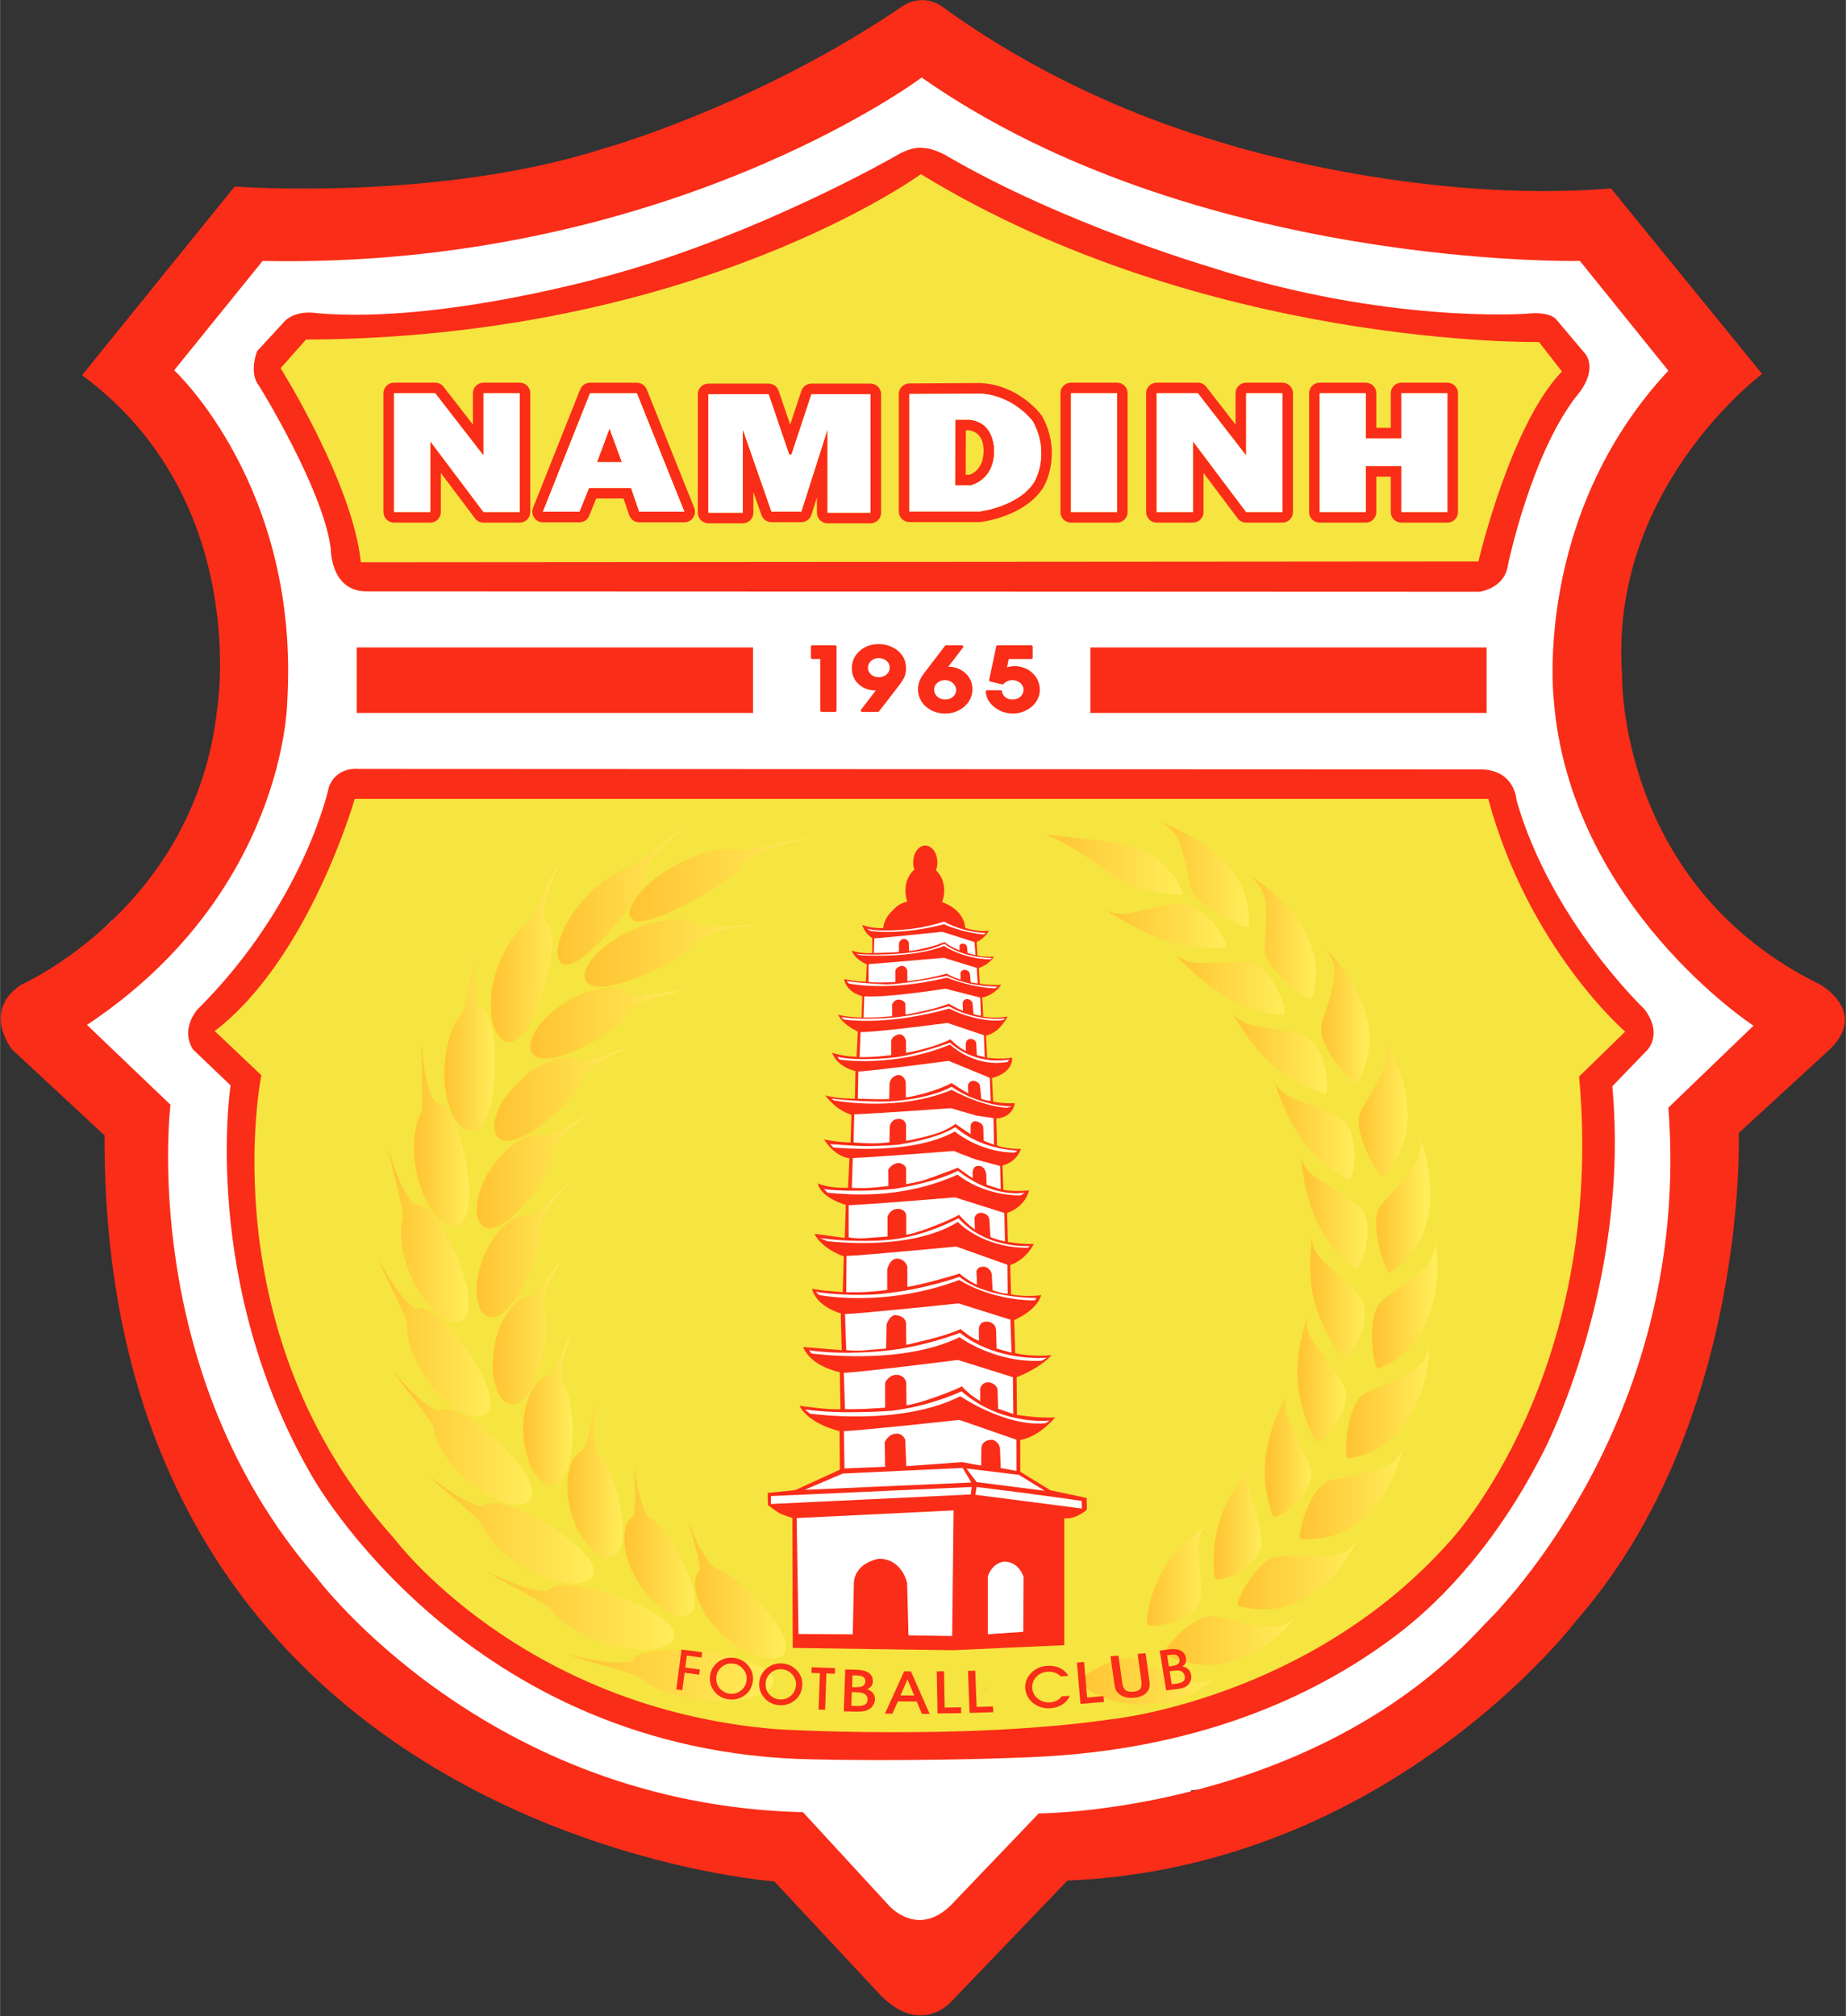
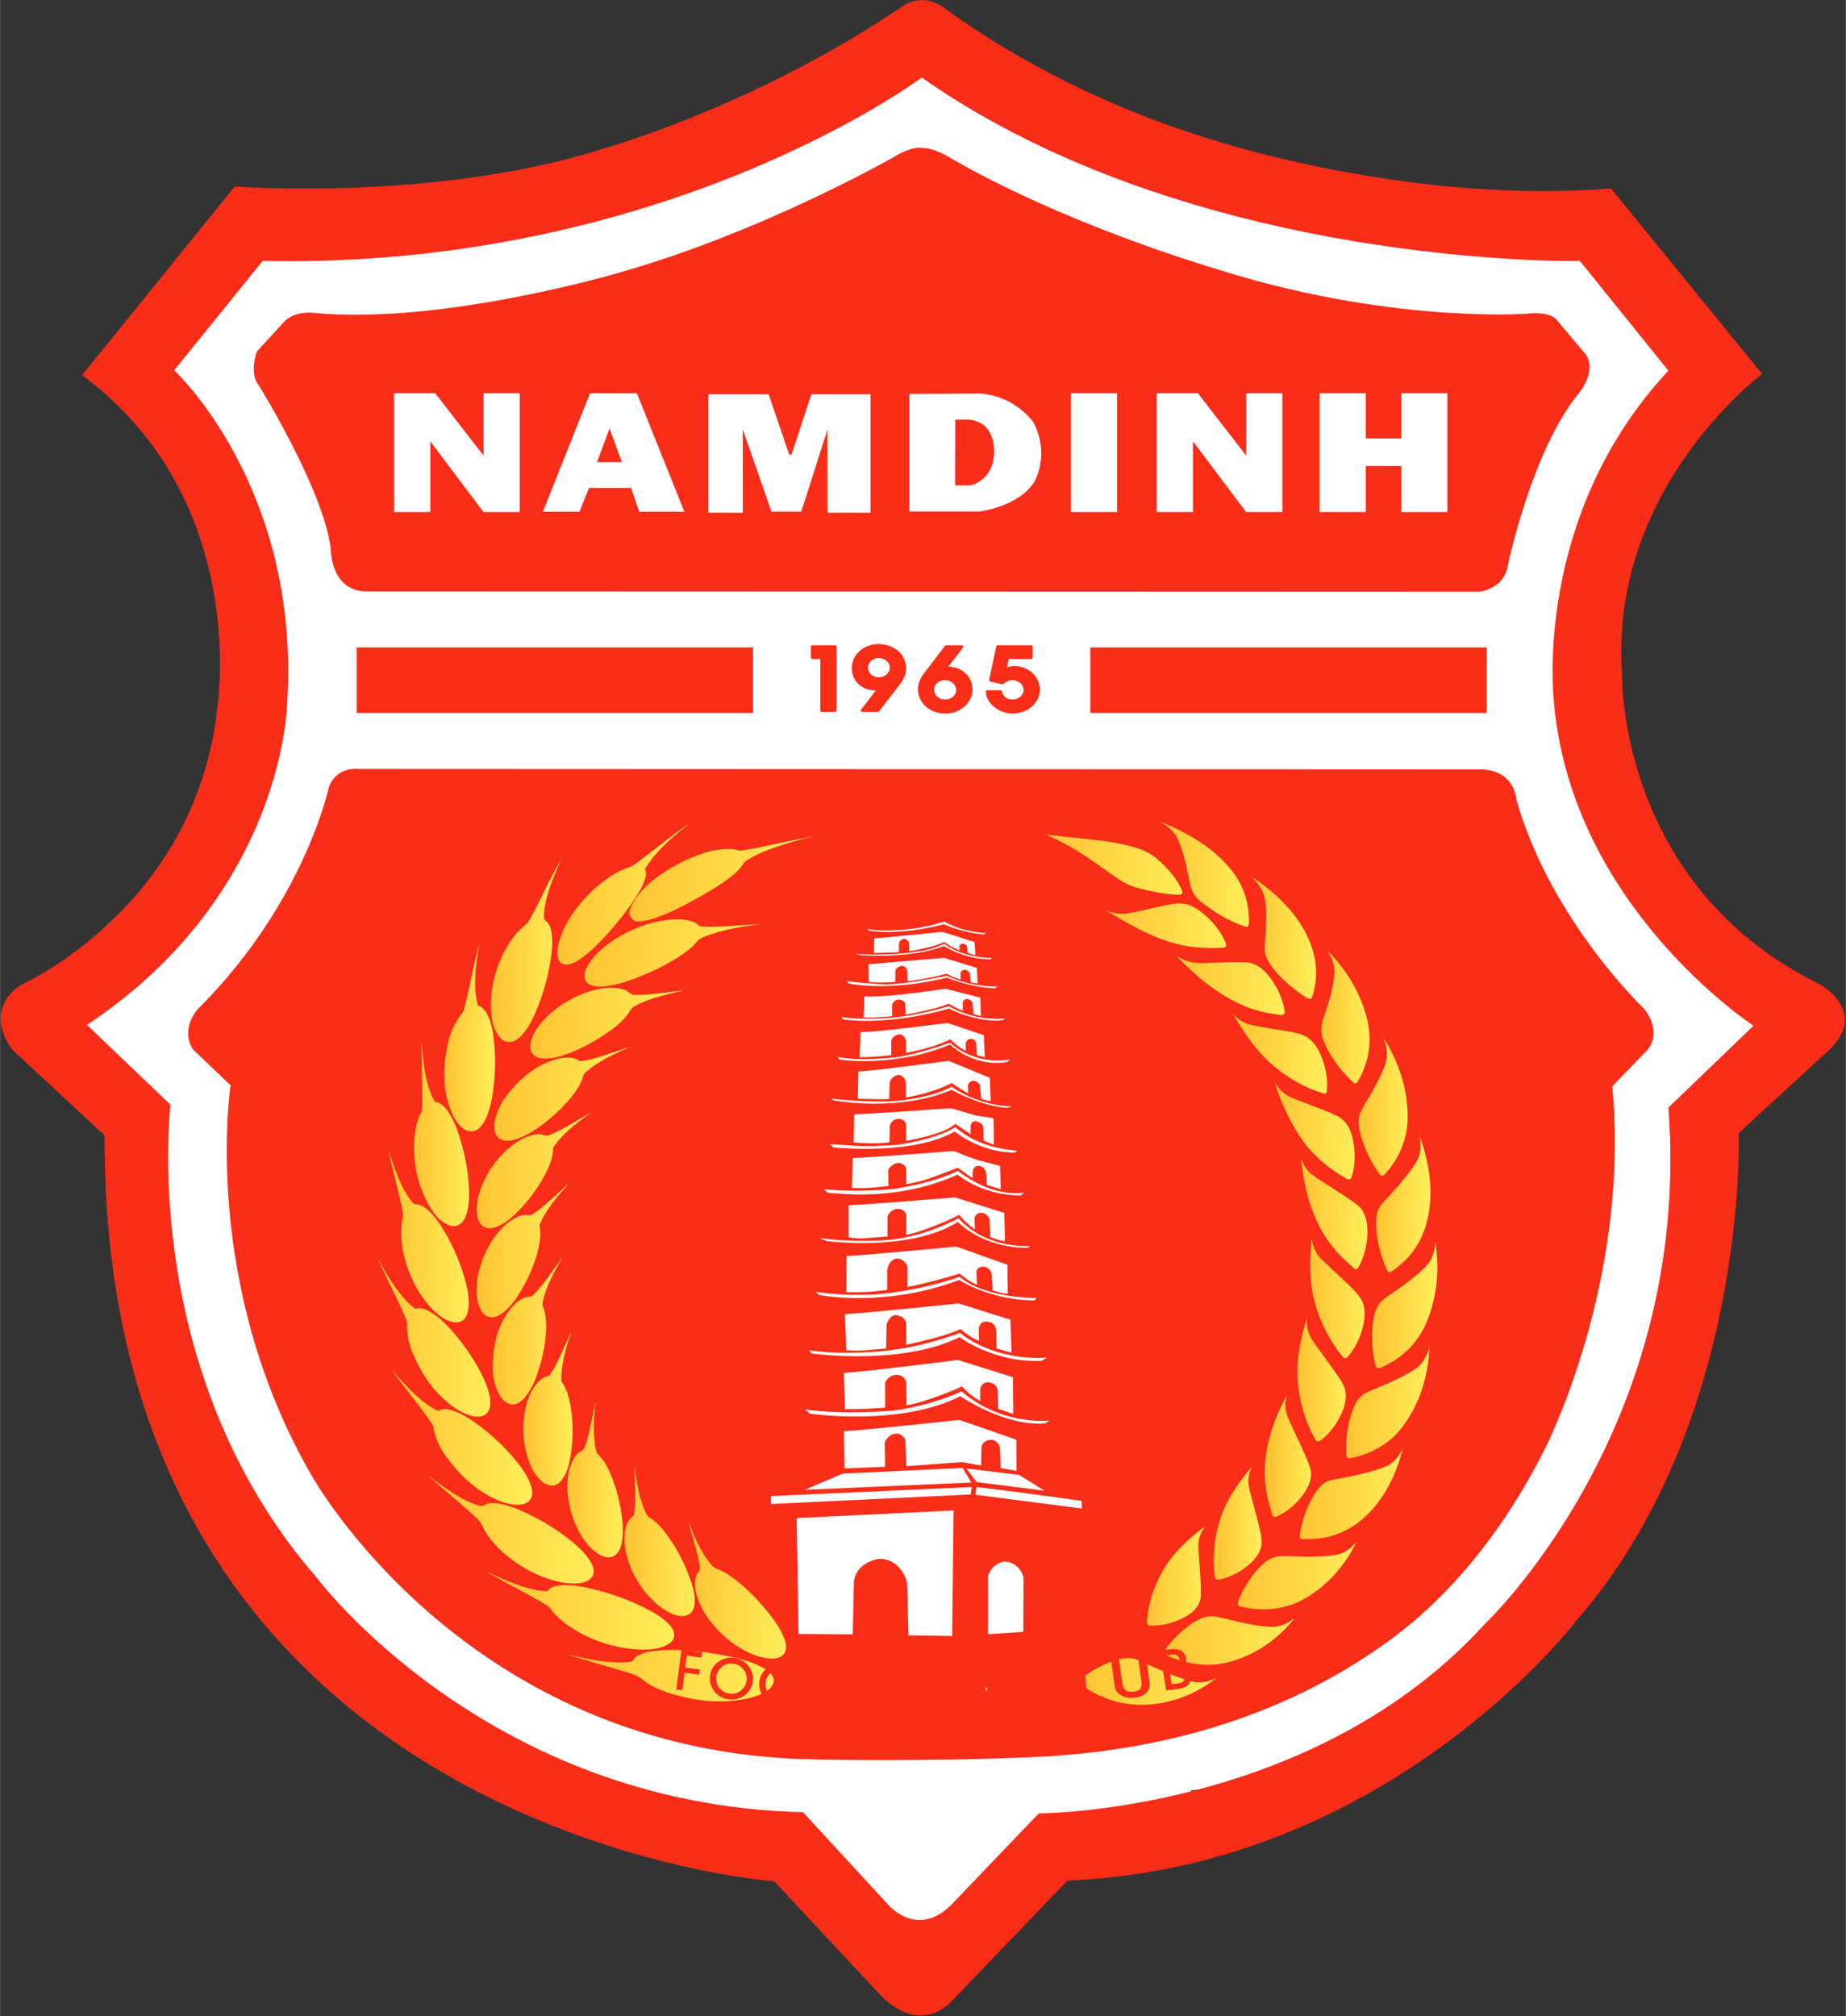
<svg xmlns="http://www.w3.org/2000/svg" xmlns:xlink="http://www.w3.org/1999/xlink" height="330.454" viewBox="0 0 1509 1648" width="302.614">
  <rect x="0" y="0" width="1509" height="1648" fill="#333333" stroke="none" />
  <linearGradient id="a">
    <stop offset="0" stop-color="#ffc333" />
    <stop offset="1" stop-color="#ffed59" />
  </linearGradient>
  <linearGradient id="b" gradientUnits="userSpaceOnUse" x1="389.924" x2="482.775" xlink:href="#a" y1="956.578" y2="956.578" />
  <linearGradient id="c" gradientUnits="userSpaceOnUse" x1="390.007" x2="464.619" xlink:href="#a" y1="1022.022" y2="1022.022" />
  <linearGradient id="d" gradientUnits="userSpaceOnUse" x1="562.968" x2="641.796" xlink:href="#a" y1="1299.918" y2="1299.918" />
  <linearGradient id="e" gradientUnits="userSpaceOnUse" x1="402.758" x2="459.373" xlink:href="#a" y1="1088.025" y2="1088.025" />
  <linearGradient id="f" gradientUnits="userSpaceOnUse" x1="463.786" x2="508.549" xlink:href="#a" y1="1209.439" y2="1209.439" />
  <linearGradient id="g" gradientUnits="userSpaceOnUse" x1="428.372" x2="467.365" xlink:href="#a" y1="1151.259" y2="1151.259" />
  <linearGradient id="h" gradientUnits="userSpaceOnUse" x1="514.618" x2="665.787" xlink:href="#a" y1="718.38" y2="718.38" />
  <linearGradient id="i" gradientUnits="userSpaceOnUse" x1="404.292" x2="514.148" xlink:href="#a" y1="894.007" y2="894.007" />
  <linearGradient id="j" gradientUnits="userSpaceOnUse" x1="320.778" x2="433.977" xlink:href="#a" y1="1175.007" y2="1175.007" />
  <linearGradient id="k" gradientUnits="userSpaceOnUse" x1="309.574" x2="400.672" xlink:href="#a" y1="1093.877" y2="1093.877" />
  <linearGradient id="l" gradientUnits="userSpaceOnUse" x1="317.401" x2="383.105" xlink:href="#a" y1="1010.16" y2="1010.16" />
  <linearGradient id="m" gradientUnits="userSpaceOnUse" x1="350.562" x2="484.412" xlink:href="#a" y1="1250.465" y2="1250.465" />
  <linearGradient id="n" gradientUnits="userSpaceOnUse" x1="662.018" x2="899.157" xlink:href="#a" y1="-1741.785" y2="-1741.785" />
  <linearGradient id="o" gradientUnits="userSpaceOnUse" x1="434.264" x2="558.865" xlink:href="#a" y1="836.299" y2="836.299" />
  <linearGradient id="p" gradientUnits="userSpaceOnUse" x1="464.428" x2="631.314" xlink:href="#a" y1="1369.702" y2="1369.702" />
  <linearGradient id="q" gradientUnits="userSpaceOnUse" x1="398.474" x2="550.328" xlink:href="#a" y1="1316.699" y2="1316.699" />
  <linearGradient id="r" gradientUnits="userSpaceOnUse" x1="511.124" x2="567.457" xlink:href="#a" y1="1259.65" y2="1259.65" />
  <linearGradient id="s" gradientUnits="userSpaceOnUse" x1="339.076" x2="383.255" xlink:href="#a" y1="927.231" y2="927.231" />
  <linearGradient id="t" gradientUnits="userSpaceOnUse" x1="456.114" x2="564.759" xlink:href="#a" y1="730.102" y2="730.102" />
  <linearGradient id="u" gradientUnits="userSpaceOnUse" x1="477.933" x2="622.15" xlink:href="#a" y1="778.776" y2="778.776" />
  <linearGradient id="v" gradientUnits="userSpaceOnUse" x1="402.36" x2="458.287" xlink:href="#a" y1="777.4" y2="777.4" />
  <linearGradient id="w" gradientUnits="userSpaceOnUse" x1="364.225" x2="404.08" xlink:href="#a" y1="848.582" y2="848.582" />
  <linearGradient id="x" gradientUnits="userSpaceOnUse" x1="854.96" x2="966.305" xlink:href="#a" y1="706.774" y2="706.774" />
  <linearGradient id="y" gradientUnits="userSpaceOnUse" x1="1071.955" x2="1115.382" xlink:href="#a" y1="1060.95" y2="1060.95" />
  <linearGradient id="z" gradientUnits="userSpaceOnUse" x1="904.228" x2="1001.725" xlink:href="#a" y1="756.364" y2="756.364" />
  <linearGradient id="A" gradientUnits="userSpaceOnUse" x1="1007.92" x2="1084.1" xlink:href="#a" y1="861.173" y2="861.173" />
  <linearGradient id="B" gradientUnits="userSpaceOnUse" x1="1063.65" x2="1116.262" xlink:href="#a" y1="991.81" y2="991.81" />
  <linearGradient id="C" gradientUnits="userSpaceOnUse" x1="1042.049" x2="1106.23" xlink:href="#a" y1="924.262" y2="924.262" />
  <linearGradient id="D" gradientUnits="userSpaceOnUse" x1="961.489" x2="1049.892" xlink:href="#a" y1="805.321" y2="805.321" />
  <linearGradient id="E" gradientUnits="userSpaceOnUse" x1="1122.602" x2="1172.912" xlink:href="#a" y1="1066.549" y2="1066.549" />
  <linearGradient id="F" gradientUnits="userSpaceOnUse" x1="947.491" x2="1020.346" xlink:href="#a" y1="714.061" y2="714.061" />
  <linearGradient id="G" gradientUnits="userSpaceOnUse" x1="1080.719" x2="1117.715" xlink:href="#a" y1="830.821" y2="830.821" />
  <linearGradient id="H" gradientUnits="userSpaceOnUse" x1="1125.368" x2="1164.622" xlink:href="#a" y1="984.143" y2="984.143" />
  <linearGradient id="I" gradientUnits="userSpaceOnUse" x1="1111.273" x2="1150.221" xlink:href="#a" y1="904.515" y2="904.515" />
  <linearGradient id="J" gradientUnits="userSpaceOnUse" x1="993.245" x2="1030.915" xlink:href="#a" y1="1244.909" y2="1244.909" />
  <linearGradient id="K" gradientUnits="userSpaceOnUse" x1="1037.929" x2="1071.341" xlink:href="#a" y1="1190.237" y2="1190.237" />
  <linearGradient id="L" gradientUnits="userSpaceOnUse" x1="1061.958" x2="1099.53" xlink:href="#a" y1="1127.747" y2="1127.747" />
  <linearGradient id="M" gradientUnits="userSpaceOnUse" x1="1012.476" x2="1109.096" xlink:href="#a" y1="1286.798" y2="1286.798" />
  <linearGradient id="N" gradientUnits="userSpaceOnUse" x1="1062.73" x2="1146.828" xlink:href="#a" y1="1220.959" y2="1220.959" />
  <linearGradient id="O" gradientUnits="userSpaceOnUse" x1="1100.879" x2="1168.494" xlink:href="#a" y1="1146.224" y2="1146.224" />
  <linearGradient id="P" gradientUnits="userSpaceOnUse" x1="1569.244" x2="1633.396" xlink:href="#a" y1="3761.237" y2="3761.237" />
  <linearGradient id="Q" gradientUnits="userSpaceOnUse" x1="937.661" x2="985.288" xlink:href="#a" y1="1288.028" y2="1288.028" />
  <linearGradient id="R" gradientUnits="userSpaceOnUse" x1="806.093" x2="807.083" xlink:href="#a" y1="1381.011" y2="1381.011" />
  <linearGradient id="S" gradientUnits="userSpaceOnUse" x1="882.327" x2="994.373" xlink:href="#a" y1="1371.02" y2="1371.02" />
  <linearGradient id="T" gradientUnits="userSpaceOnUse" x1="952.348" x2="1058.217" xlink:href="#a" y1="1340.118" y2="1340.118" />
  <linearGradient id="U" gradientUnits="userSpaceOnUse" x1="1022.713" x2="1074.568" xlink:href="#a" y1="766.213" y2="766.213" />
  <g fill="#fff">
    <path d="m754.5 321c-228.11 0-412.5-46.26-412.5-103.5s184.39-103.5 412.5-103.5 412.5 46.26 412.5 103.5-184.39 103.5-412.5 103.5z" />
    <path d="m748.5 171c-70.51 0-127.5-28.83-127.5-64.5s56.99-64.5 127.5-64.5 127.5 28.83 127.5 64.5-56.99 64.5-127.5 64.5z" />
    <path d="m765 693c-295.3 0-534-50.96-534-114s238.7-114 534-114 534 50.96 534 114-238.7 114-534 114z" />
    <path d="m1110 630c-111.15 0-201-66.38-201-148.5s89.85-148.5 201-148.5 201 66.38 201 148.5-89.85 148.5-201 148.5z" />
    <path d="m1218 465c-81.29 0-147-66.38-147-148.5s65.71-148.5 147-148.5 147 66.38 147 148.5-65.71 148.5-147 148.5z" />
    <path d="m321 381c-112.81 0-204-40.9-204-91.5s91.19-91.5 204-91.5 204 40.9 204 91.5-91.19 91.5-204 91.5z" />
    <path d="m280.5 750c-47.28 0-85.5-106.61-85.5-238.5s38.22-238.5 85.5-238.5 85.5 106.61 85.5 238.5-38.22 238.5-85.5 238.5z" />
    <path d="m426 555c-69.68 0-126-32.18-126-72s56.32-72 126-72 126 32.18 126 72-56.32 72-126 72z" />
    <path d="m250.5 423c-55.58 0-100.5-32.18-100.5-72s44.92-72 100.5-72 100.5 32.18 100.5 72-44.92 72-100.5 72z" />
    <path d="m264 1299c-91.25 0-165-146.17-165-327s73.75-327 165-327 165 146.17 165 327-73.75 327-165 327z" />
    <path d="m135 942c-43.13 0-78-46.26-78-103.5s34.87-103.5 78-103.5 78 46.26 78 103.5-34.87 103.5-78 103.5z" />
    <path d="m1248 1329c-59.72 0-108-185.73-108-415.5s48.28-415.5 108-415.5 108 185.73 108 415.5-48.28 415.5-108 415.5z" />
    <path d="m1351.5 1068c-32.35 0-58.5-76.44-58.5-171s26.15-171 58.5-171 58.5 76.44 58.5 171-26.15 171-58.5 171z" />
    <path d="m1396.5 876c-27.37 0-49.5-18.77-49.5-42s22.13-42 49.5-42 49.5 18.77 49.5 42-22.13 42-49.5 42z" />
    <path d="m750 1473c-228.94 0-414-26.82-414-60s185.06-60 414-60 414 26.82 414 60-185.06 60-414 60z" />
    <path d="m1122 1407c-66.36 0-120-34.87-120-78s53.64-78 120-78 120 34.87 120 78-53.64 78-120 78z" />
    <path d="m438 1413c-102.86 0-186-38.22-186-85.5s83.14-85.5 186-85.5 186 38.22 186 85.5-83.14 85.5-186 85.5z" />
    <path d="m735 1524c-132.72 0-240-24.14-240-54s107.28-54 240-54 240 24.14 240 54-107.28 54-240 54z" />
    <path d="m757.5 1590c-43.96 0-79.5-19.44-79.5-43.5s35.54-43.5 79.5-43.5 79.5 19.44 79.5 43.5-35.54 43.5-79.5 43.5z" />
    <path d="m1330.5 1143c-34.01 0-61.5-29.5-61.5-66s27.49-66 61.5-66 61.5 29.5 61.5 66-27.49 66-61.5 66z" />
  </g>
  <path d="m1495.72 857.9-74.3 68.27s8.04 236.95-132.52 398.26c0 0-152.61 202.14-416.33 212.85l-95.05 99.07s-25.77 29.78-60.24-8.03l-84.34-90.37s-549.87-39.49-547.52-609.77l-75.64-70.28s-25.1-31.13 7.36-52.88c0 0 142.24-62.58 160.31-225.24 0 0 28.12-170.68-110.44-273.09l124.77-154.21s164.32 12.42 299.83-30.49c0 0 125.26-34.51 247.09-117.51 0 0 15.39-10.7 32.12 1.35 16.74 12.05 99.4 72.95 225.91 110.1 0 0 157.63 51.2 320.28 38.15l123.49 151.61s-125.5 93.37-114.46 245.98c0 0-4.01 171.69 161.65 253.01 0 0 40.16 22.09 8.03 53.22zm-62.25-19.42s-149.92-97.72-163.31-266.39c0 0-17.42-149.94 93.7-269.08l-72.29-89.69s-314.58 6.69-538.15-149.93c0 0-208.83 156.62-538.82 149.93l-72.29 89.36s103.42 95.38 92.37 272.08c0 0-2.01 155.63-163.65 263.06l68.27 65.26s-27.11 217.87 119.48 386.54c0 0 138.55 185.75 397.59 191.77l70.28 76.3s25.1 29.12 54.21-4.01l68.28-71.29s223.89 0 364.45-154.62c0 0 170.36-159.96 150.28-422.35zm-1163.15-390.22c-6.52-49.2-58.73-133.03-58.73-133.03-8.53-10.54-1.51-28.12-1.51-28.12l23.09-25.09c10.05-9.04 25.61-6.03 25.61-6.03 103.74 9.2 245.65-32.63 245.65-32.63 119.14-33.47 226.9-95.38 226.9-95.38 14.73-9.04 22.76-7.03 22.76-7.03 9.71 0 21.42 7.37 21.42 7.37 94.38 54.88 212.85 89.69 212.85 89.69 143.9 46.85 259.03 38.48 259.03 38.48 20.76-2.34 25.11 5.02 25.11 5.02l23.75 28.11c9.38 14.06-5.34 31.46-5.34 31.46-38.82 47.19-58.24 140.9-58.24 140.9-2.67 19.42-23.43 21.76-23.43 21.76l-909.8-.34c-29.62 0-29.12-35.14-29.12-35.14zm21.25 80.99h323.97v53.55h-323.97zm599.73 0h323.97v53.55h-323.97zm-220.74 51.64v-42.19h-6.56c-.62 0-1.13-.51-1.13-1.13v-8.91c0-.63.51-1.14 1.13-1.14h18.65c.63 0 1.14.51 1.14 1.14v52.23c0 .62-.51 1.13-1.14 1.13h-10.95c-.63 0-1.14-.51-1.14-1.13z" fill="#fa2d18" fill-rule="evenodd" />
  <path d="m703.72 581.39c.19.39.59.63 1.01.63h12.88c.35 0 .69-.16.9-.44l16.17-20.92c2.07-2.73 3.59-5.13 4.52-7.11.95-2.06 1.43-4.46 1.43-7.15 0-5.64-2.07-10.38-6.18-14.07-1.33-1.19-2.89-2.23-4.65-3.12-1.75-.87-3.63-1.55-5.59-2.01-5.18-1.2-10.35-.78-14.68.84-2.7 1.02-5.07 2.45-7.05 4.27-1.99 1.83-3.54 3.97-4.61 6.39-1.06 2.42-1.6 5.03-1.6 7.77 0 3.24.85 6.28 2.51 9.05 1.67 2.77 4.05 4.98 7.07 6.57 2.92 1.56 6.29 2.36 10.01 2.4l-12.03 15.7c-.26.35-.3.81-.11 1.2zm10.05-28.87c-1.37-.71-2.4-1.64-3.15-2.85-.76-1.21-1.12-2.54-1.12-4.06 0-2.01.82-3.74 2.5-5.29 1.72-1.57 3.74-2.34 6.17-2.34 1.72 0 3.3.35 4.7 1.06 1.38.68 2.48 1.63 3.28 2.79.79 1.16 1.17 2.42 1.17 3.85s-.36 2.71-1.11 3.9c-.76 1.21-1.8 2.16-3.18 2.9-2.92 1.55-6.61 1.41-9.26.04zm73.55-24.36c-.19-.39-.59-.64-1.02-.64h-12.92c-.35 0-.69.17-.91.45l-17.38 22.74c-3.12 4.03-4.7 8.33-4.7 12.78 0 2.69.57 5.29 1.69 7.73 1.13 2.44 2.74 4.59 4.77 6.39s4.42 3.22 7.09 4.21c2.68.99 5.63 1.48 8.77 1.48 4.04 0 7.8-.89 11.18-2.66 3.41-1.79 6.12-4.21 8.07-7.21 1.96-3.02 2.95-6.35 2.95-9.87 0-5.36-1.94-9.82-5.76-13.26-1.74-1.61-3.78-2.9-6.09-3.85-2.31-.94-4.76-1.42-7.38-1.42h-.02l-.51.04 12.05-15.72c.27-.34.32-.8.12-1.19zm-10.2 28.97c1.39.74 2.49 1.75 3.29 3 .8 1.26 1.2 2.57 1.2 4.02 0 1.37-.38 2.61-1.17 3.79-.79 1.2-1.85 2.13-3.24 2.84-2.81 1.43-6.51 1.4-9.26-.06-1.38-.74-2.45-1.74-3.2-2.97-.75-1.24-1.12-2.57-1.12-4.05 0-1.47.38-2.74 1.15-3.89.79-1.17 1.87-2.1 3.21-2.77 1.36-.69 2.89-1.04 4.55-1.04 1.68 0 3.18.37 4.59 1.13zm55.19 13.63c-2.55 1.29-6.2 1.53-8.9.18-1.22-.6-2.18-1.39-2.95-2.4-.73-1-1.2-2.12-1.38-3.32-.09-.56-.57-.97-1.13-.97h-10.96c-.3 0-.6.13-.82.35s-.33.52-.32.83c.12 3.16 1.26 6.19 3.38 8.97 2.08 2.72 4.83 4.91 8.17 6.52 3.33 1.58 6.84 2.38 10.45 2.38 3.93 0 7.64-.88 11.03-2.61 3.41-1.73 6.14-4.12 8.13-7.09 2-3 3.01-6.29 3.01-9.77 0-2.53-.52-5-1.54-7.35-1.03-2.32-2.48-4.39-4.3-6.15-1.83-1.76-4.04-3.18-6.57-4.22-4.29-1.77-9.51-2.12-14.37-.67l1.32-6.74h18.48c.63 0 1.14-.51 1.14-1.13v-8.91c0-.63-.51-1.14-1.14-1.14h-27.55c-.54 0-1 .38-1.11.9l-5.81 27.34c-.12.61.26 1.2.85 1.34l9.83 2.35c.41.11.81-.02 1.09-.32.94-.99 2.05-1.76 3.28-2.31 2.74-1.21 5.91-1.07 8.51.26 1.41.72 2.54 1.69 3.37 2.88.81 1.17 1.21 2.4 1.21 3.74 0 1.52-.37 2.87-1.14 4.13s-1.84 2.21-3.26 2.93zm407.39 83.32s-1.01-24.09-28.11-25.1l-918.86-.4s-17.47-2.3-23.9 14.71c0 0-19.75 94.64-107.51 181.94 0 0-14.24 15.62-3.67 32.61l30.78 29.41s-25.03 161.41 66.33 319.04c0 0 125.5 226.91 409.64 231.93 0 0 83.83 2.18 179.28-1.84 130.65-5.5 227.99-46.83 297.75-99.62 40.06-30.31 84.36-78.99 120.9-151.21 0 0 70.67-136 55.68-297.53l28.11-29.12s14.06-13.05-2-34.13c0 0-76.31-72.29-104.42-170.69z" fill="#fa2d18" fill-rule="evenodd" />
-   <path d="m1208.57 458.97s26.11-111.78 68.28-155.29l-18.74-24.09s-273.1 4.68-505.36-137.22c0 0-183.4 133.87-502.68 135.21l-20.74 23.42s58.89 93.71 65.59 158.64zm119.98 384.37s-78.81-67.77-111.94-190.26h-926.71s-37.15 130.52-114.46 189.76l38.15 36.14s-43.17 210.84 108.44 378.51c0 0 102.97 138.73 312.3 156.05 0 0 152 9.34 273.34-7.99 0 0 162.2-15.96 277.33-145.34 0 0 127.99-135.25 105.9-380.22z" fill="#f6e440" />
  <path d="m433.46 321.46v97.13c0 4.78-3.88 8.65-8.65 8.65h-29.61c-2.72 0-5.28-1.28-6.92-3.45l-27.95-37.17v31.97c0 4.78-3.87 8.65-8.65 8.65h-29.6c-4.78 0-8.65-3.87-8.65-8.65v-97.13c0-4.77 3.87-8.65 8.65-8.65h33.64c2.67 0 5.2 1.24 6.83 3.35l24 30.95v-25.65c0-4.77 3.87-8.65 8.65-8.65h29.61c4.77 0 8.65 3.88 8.65 8.65zm-8.65 0h-29.61v50.92l-39.48-50.92h-33.64v97.13h29.6v-57.87l43.52 57.87h29.61zm496.97 0v97.13c0 4.78-3.88 8.65-8.65 8.65h-37.64c-4.78 0-8.65-3.87-8.65-8.65v-97.13c0-4.77 3.87-8.65 8.65-8.65h37.64c4.77 0 8.65 3.88 8.65 8.65zm-8.65 0h-37.64v97.13h37.64zm278.73 0v97.13c0 4.78-3.87 8.65-8.65 8.65h-37.64c-4.77 0-8.65-3.87-8.65-8.65v-28.95h-11.83v28.95c0 4.78-3.87 8.65-8.65 8.65h-37.63c-4.78 0-8.66-3.87-8.66-8.65v-97.13c0-4.77 3.88-8.65 8.66-8.65h37.63c4.78 0 8.65 3.88 8.65 8.65v28.29h11.83v-28.29c0-4.77 3.88-8.65 8.65-8.65h37.64c4.78 0 8.65 3.88 8.65 8.65zm-8.65 0h-37.64v36.94h-29.13v-36.94h-37.63v97.13h37.63v-37.6h29.13v37.6h37.64z" fill="#fa2d18" fill-rule="evenodd" />
  <path d="m1056.95 321.46v97.13c0 4.78-3.87 8.65-8.65 8.65h-29.61c-2.72 0-5.28-1.28-6.92-3.45l-27.95-37.17v31.97c0 4.78-3.87 8.65-8.65 8.65h-29.6c-4.78 0-8.65-3.87-8.65-8.65v-97.13c0-4.77 3.87-8.65 8.65-8.65h33.64c2.68 0 5.2 1.24 6.84 3.35l23.99 30.94v-25.64c0-4.77 3.87-8.65 8.65-8.65h29.61c4.78 0 8.65 3.88 8.65 8.65zm-8.65 0h-29.61v50.92l-39.48-50.92h-33.64v97.13h29.6v-57.87l43.52 57.87h29.61zm-328.06.8v96.88c0 4.78-3.87 8.66-8.65 8.66h-35.14c-4.78 0-8.66-3.88-8.66-8.66v-12.48l-4.51 14.17c-1.15 3.59-4.48 6.02-8.25 6.02h-24.42c-3.68 0-6.96-2.32-8.17-5.8l-6.62-18.97v17.06c0 4.78-3.87 8.66-8.65 8.66h-28.11c-4.78 0-8.65-3.88-8.65-8.66v-96.88c0-4.78 3.87-8.66 8.65-8.66h49.24c3.7 0 6.99 2.36 8.19 5.87l9.44 27.71 9.13-27.64c1.18-3.54 4.49-5.94 8.22-5.94h48.31c4.78 0 8.65 3.88 8.65 8.66zm-8.65 0h-48.31l-16.33 49.41h-1.82l-16.83-49.41h-49.24v96.88h28.11v-68.1l23.44 67.16h24.42l21.42-67.16v68.1h35.14zm-213.36 28.02 10.07 27.48h-20.3z" fill="#fa2d18" fill-rule="evenodd" />
  <path d="m567.45 415.12c1.07 2.67.75 5.68-.87 8.07-1.6 2.38-4.29 3.8-7.16 3.8h-36.9c-3.7 0-6.98-2.35-8.19-5.84l-4.7-13.65h-22.33l-5.65 14.07c-1.32 3.27-4.49 5.42-8.02 5.42h-29.87c-2.87 0-5.56-1.42-7.16-3.79-1.61-2.38-1.95-5.4-.89-8.06l38.51-96.81c1.31-3.3 4.49-5.46 8.04-5.46h38.34c3.53 0 6.71 2.15 8.03 5.44zm-8.03 3.22-38.82-96.81h-38.34l-38.5 96.81h29.87l7.83-19.49h34.35l6.71 19.49zm253.2-47.77c-.88 22.59-19.33 26.23-19.33 26.23h-12.55l.12-53.71h11.8c22.21 2.63 19.96 27.48 19.96 27.48zm-20.52-18.83h-2.61l-.08 36.41h2.84c2.48-.74 11.2-4.32 11.74-18.31.21-2.73.63-16.29-11.89-18.1z" fill="#fa2d18" fill-rule="evenodd" />
  <path d="m852.08 340.58c16.52 30.73 1.62 56.47.9 57.67-14.74 23.87-49.86 28.3-51.35 28.48-.33.04-.67.06-1.02.06h-57.23c-4.78 0-8.65-3.87-8.65-8.65v-96.05c0-4.76 3.84-8.63 8.6-8.65l57.57-.34h.04c.14 0 .28.01.42.01 31.74 1.52 49.38 25.49 50.11 26.51.22.3.43.63.61.96zm-7.63 4.1s-15.56-21.59-43.51-22.93l-57.56.34v96.05h57.23s32.3-3.85 45.01-24.43c0 0 13.22-22.26-1.17-49.03z" fill="#fa2d18" fill-rule="evenodd" />
  <path d="m395.2 372.38-39.48-50.92h-33.64v97.13h29.6v-57.87l43.52 57.87h29.61v-97.13h-29.61zm480.29 46.21h37.64v-97.13h-37.64zm270.08-97.13v36.94h-29.13v-36.94h-37.63v97.13h37.63v-37.6h29.13v37.6h37.64v-97.13zm-126.88 50.92-39.48-50.92h-33.64v97.13h29.6v-57.87l43.52 57.87h29.61v-97.13h-29.61zm-371.74-.71h-1.82l-16.83-49.41h-49.24v96.88h28.11v-68.1l23.44 67.16h24.42l21.42-67.16v68.1h35.14v-96.88h-48.31z" fill="#fff" />
  <path d="m520.6 321.53 38.82 96.81h-36.9l-6.72-19.49h-34.34l-7.83 19.49h-29.87l38.5-96.81zm-12.3 56.23-10.07-27.48-10.23 27.48zm336.15-33.08c14.4 26.77 1.17 49.03 1.17 49.03-12.71 20.58-45 24.43-45 24.43h-57.24v-96.05l57.56-.34c27.95 1.34 43.51 22.93 43.51 22.93zm-51.79-1.59h-11.8l-.12 53.71h12.55s18.45-3.64 19.33-26.23c0 0 2.26-24.85-19.96-27.48z" fill="#fff" fill-rule="evenodd" />
  <path d="m474.97 914.1c-7.2 4.21-14.36 8.59-21.92 12.07-1.87.86-3.81 1.52-5.71 2.27-.27.11-.61.19-.84.08-4.69-2.19-9.7-1.36-14.74.45-7.43 2.67-14.23 7.56-20.43 13.84-7.74 7.85-14.23 17.4-18.39 29-2.11 5.87-3.55 12.02-3.24 18.43.3 6.34 2.3 11.24 6.98 13.14 3 1.22 6.05.7 9.06-.43 5.2-1.93 9.84-5.32 14.2-9.37 11.22-10.41 20.35-22.74 26.98-36.17 2.43-4.94 4.35-10.04 5-15.63.05-.47.17-.98.1-1.42-.25-1.68.54-2.93 1.47-4.19 4.36-5.91 9.48-10.9 14.85-15.43 4.33-3.65 8.84-6.98 13.36-10.22.36-.25.72-.5 1.08-.75-.02-.06-.04-.12-.06-.18-2.59 1.46-5.16 3-7.75 4.51z" fill="url(#b)" />
  <path d="m453.71 977.63c-5.46 4.96-10.94 9.95-17.01 14.06-.25.17-.51.33-.75.5-1.34.92-2.63 1.39-4.26 1.1-3.46-.61-6.85.52-10.11 2.15-6.58 3.3-12.15 8.8-17.01 15.29-7 9.32-12.53 22.71-14.21 33.95-.9 6.09-1.31 12.49.04 18.82.42 1.99 1.03 3.99 1.82 5.8 2.52 5.76 6.71 8.26 11.51 7.36 4.33-.82 7.84-3.57 11.12-6.86 5.92-5.95 10.52-13.22 14.61-21.1 4.71-9.09 8.53-18.44 10.79-28.78 1.11-5.09 1.9-10.21.99-15.43-.39-2.18.02-3.9.89-5.73 3.32-6.97 7.56-13.17 12.15-18.94 3.03-3.8 6.24-7.37 9.47-10.88.29-.31.58-.62.87-.92-.03-.03-.06-.06-.09-.09-3.65 3.12-7.21 6.43-10.82 9.7z" fill="url(#c)" />
  <path d="m562.97 1244.54c1.11 4.66 2.48 9.34 3.8 14.03 2.01 7.12 4.1 14.25 5.09 21.41.04.3.07.59.12.89.24 1.58.05 2.9-1.02 4.11-2.27 2.57-2.83 5.97-2.84 9.52-.02 7.16 2.61 14.61 6.63 21.95 5.86 10.7 16.74 22.06 27.22 28.83 5.8 3.75 12.24 7.25 19.56 9.2 2.3.61 4.71 1.07 7.01 1.28 7.35.67 12.11-1.64 13.49-6.07 1.24-4.01.01-8.25-1.89-12.57-3.44-7.79-8.87-15.15-15.04-22.42-7.12-8.39-14.76-16.22-23.94-23.31-4.52-3.5-9.18-6.75-14.7-8.65-2.32-.79-3.79-2-5.14-3.66-5.14-6.33-8.98-13.06-12.2-19.85-2.12-4.48-3.9-9.01-5.59-13.51-.15-.4-.29-.8-.44-1.2-.04.01-.08.01-.12.02z" fill="url(#d)" />
  <path d="m454.08 1035.67c-4.8 6.63-9.52 13.41-14.97 19.53-1.35 1.52-2.84 2.87-4.28 4.3-.22.22-.54.41-.81.4-4.01-.13-7.48 1.57-10.71 4.03-4.89 3.73-8.73 8.99-11.91 14.89-6.76 12.55-8.64 26.41-8.64 39.76 0 5.25 1.12 10.96 3.05 16.31 1.21 3.36 2.8 6.5 5.08 9.05 3.27 3.62 6.76 4.78 10.34 3.84 3.73-.98 6.48-3.63 8.9-6.82 5.09-6.68 8.28-14.75 10.86-23.33 3.06-10.18 5.07-20.49 5.37-31.5.15-5.46-.15-10.83-1.85-16.16-.16-.49-.28-1.03-.53-1.45-.84-1.38-.69-2.75-.38-4.2 1.42-6.61 3.76-12.76 6.52-18.58 2.63-5.54 5.59-10.82 8.62-15.99.21-.35.42-.71.63-1.06-.05-.04-.09-.07-.14-.11-1.74 2.33-3.43 4.72-5.15 7.09z" fill="url(#e)" />
  <path d="m483.71 1160.82c-1.47 7.16-2.93 14.36-5.39 21.16-.1.28-.21.56-.3.84-.53 1.51-1.3 2.62-2.8 3.3-3.17 1.45-5.24 4.3-6.9 7.48-3.35 6.42-4.54 14.1-4.56 22.17-.02 11.54 3.68 25.7 9.31 35.91 3.04 5.51 6.7 10.99 11.78 15.41 1.6 1.4 3.35 2.69 5.14 3.72 5.69 3.29 10.7 2.97 14.02-.48 2.99-3.12 4.09-7.35 4.66-11.9 1.04-8.21.18-16.77-1.42-25.53-1.85-10.12-4.51-19.95-8.98-29.72-2.2-4.82-4.67-9.47-8.56-13.24-1.63-1.58-2.34-3.22-2.74-5.22-1.51-7.6-1.77-15.09-1.49-22.42.18-4.83.66-9.57 1.19-14.27.05-.42.1-.83.16-1.25-.04-.01-.09-.01-.13-.02-1.11 4.62-2.02 9.34-2.99 14.06z" fill="url(#f)" />
  <path d="m463.13 1096.96c-3.32 7.46-6.52 15.05-10.58 22.14-1 1.76-2.18 3.38-3.28 5.07-.15.23-.38.49-.63.53-5.11.86-8.68 4.36-11.69 8.67-4.45 6.37-7.06 14.2-8.36 22.84-1.62 10.79-1.2 22.28 2.35 34.15 1.8 6.01 4.31 11.87 8.42 16.97 4.05 5.03 8.63 7.93 13.56 6.85 3.17-.69 5.33-2.84 7.09-5.46 3.05-4.53 4.76-9.94 5.86-15.73 2.83-14.82 2.9-30.06.28-44.91-.96-5.42-2.44-10.67-5.23-15.6-.24-.42-.44-.9-.76-1.22-1.2-1.24-1.31-2.7-1.3-4.26.03-7.27 1.2-14.22 2.86-20.92 1.33-5.41 2.99-10.64 4.71-15.79.14-.41.28-.82.42-1.22-.05-.04-.1-.08-.15-.11-1.22 2.63-2.38 5.32-3.57 8z" fill="url(#g)" />
  <path d="m663.82 683.82c-13.17 2.48-26.39 5.29-39.55 8.09-6.32 1.34-12.53 2.66-18.63 3.44-.59.07-1.25.05-1.67-.11-2.4-.87-5.22-1.25-8.33-1.24-7.18 0-15.02 1.4-22.18 3.93-14.03 4.96-25.79 11.22-37.69 20.06-6.77 5.04-12.67 11.31-16.9 17.79-2.06 3.15-3.71 6.3-4.34 9.34-.35 1.7.01 3.19.93 4.26.76.89 1.15 1.33 1.91 2.22.92 1.07 2.36 1.69 4.12 1.72 3.15.06 6.57-.7 10.08-1.68 7.24-2.03 14.45-5.04 21.56-8.54 11.67-5.74 23.02-12.04 33.95-19 5.92-3.76 11.58-7.92 16.28-12.6 2.04-2.03 3.69-4.11 4.76-6.27.19-.38.63-.81 1.11-1.13 4.89-3.26 10.55-6.11 16.34-8.41 12.43-4.93 25.16-8.69 38.28-11.76.64-.14 1.3-.26 1.94-.44-.67.07-1.32.21-1.97.33z" fill="url(#h)" />
  <path d="m505.39 858.92c-8.11 2.7-16.2 5.57-24.45 7.49-2.04.47-4.09.73-6.14 1.09-.32.05-.7.03-.92-.14-3.17-2.37-7.06-2.94-11.21-2.76-6.28.28-12.66 2.41-18.86 5.43-13.21 6.42-23.13 16.7-31.15 27.56-3.15 4.28-5.66 9.57-7.28 15.01-1.01 3.43-1.59 6.88-1.23 10.25.51 4.79 2.68 7.71 6.16 8.96 3.65 1.31 7.48.71 11.35-.51 8.14-2.57 15.57-7.33 22.82-12.87 8.59-6.56 16.42-13.83 23.36-22.65 3.44-4.37 6.47-8.94 8.37-14.25.17-.49.41-1 .45-1.48.16-1.61 1.14-2.64 2.29-3.65 5.24-4.6 10.97-8.3 16.87-11.5 5.62-3.04 11.36-5.67 17.12-8.18.41-.18.81-.35 1.21-.52-.02-.05-.04-.11-.05-.16-2.91.91-5.81 1.91-8.71 2.88z" fill="url(#i)" />
  <path d="m320.78 1120.52c.34.49.7.97 1.04 1.45 4.39 6.15 8.95 12.05 13.53 17.98 5.69 7.36 11.41 14.72 16.88 22.71 1.17 1.71 2.2 3.36 2.28 5.56.02.58.24 1.24.4 1.87 1.85 7.34 5.19 14.33 9.4 20.12 10.89 14.96 24.01 28.14 42.47 36.12 6.23 2.69 12.36 4.13 18.06 3.68 3.31-.27 6.26-1.21 8.23-3.73 3.07-3.92 2.27-9.23-.33-15.23-2.65-6.06-6.47-11.32-10.51-16.37-7.37-9.23-16.69-18.33-26.03-25.8-7.4-5.92-14.88-11.22-22.73-14.47-5.31-2.2-10.5-3.59-15.09-1.17-.22.12-.58-.01-.86-.16-2.04-1.09-4.08-2.11-6.08-3.43-8.07-5.34-15.66-12.6-22.92-20.52-2.6-2.84-5.14-5.84-7.67-8.84-.02.08-.05.16-.07.23z" fill="url(#j)" />
  <path d="m309.57 1030.37c.23.52.47 1.04.7 1.57 3.31 7.57 6.89 14.9 10.49 22.26 3.79 7.72 7.55 15.51 10.97 23.78.76 1.82 1.35 3.56 1.02 5.62-.1.62-.03 1.35-.01 2.04.27 7.49 2.09 14.91 4.92 21.38 5.3 12.1 12.18 24.02 22.12 33.89 7.57 7.5 15.66 13.46 24.2 16.09 4.06 1.26 7.99 1.65 11.47.02 3.34-1.57 5.13-4.75 5.32-9.67.14-3.46-.56-6.94-1.59-10.43-1.65-5.55-3.97-10.7-6.63-15.7-6.82-12.81-15.3-24.85-25.3-35.68-5.04-5.45-10.27-10.21-16.04-13.41-3.8-2.1-7.61-3.43-11.47-2.31-.27.08-.63-.09-.9-.31-1.77-1.47-3.56-2.87-5.25-4.56-6.8-6.82-12.72-15.42-18.2-24.61-1.96-3.29-3.82-6.71-5.68-10.13z" fill="url(#k)" />
  <path d="m317.4 939.77c.12.57.25 1.13.37 1.69 1.33 6.38 2.88 12.62 4.42 18.91 2.33 9.55 4.76 19.07 6.73 29.04.53 2.62.64 4.96-.05 7.83-1.64 6.85-1.18 14-.27 20.83 1.61 12.13 6.65 26.17 13.12 36.79 5.5 9.04 11.87 16.78 19.34 21.81 4.13 2.79 8.38 4.67 12.77 4.26 4.87-.45 8.01-4.18 8.95-10.51.29-1.98.39-4.1.35-6.17-.13-6.59-1.58-12.87-3.3-19.02-3.38-12.16-8.84-25.04-15.14-36.12-4.37-7.67-9.06-14.75-14.93-19.94-2.9-2.58-5.98-4.72-9.5-4.7-1.66 0-2.83-.86-3.93-2.35-.2-.28-.41-.54-.61-.82-4.99-6.71-8.86-14.96-12.21-23.73-2.2-5.77-4.13-11.82-5.99-17.88-.04.03-.08.05-.12.08z" fill="url(#l)" />
  <path d="m350.56 1206.72c.44.39.87.78 1.3 1.18 4.89 4.47 9.87 8.72 14.87 13.02 7.59 6.52 15.25 12.97 22.86 20.04 2 1.86 3.5 3.72 4.68 6.47 2.81 6.56 7.51 12.18 12.41 17.28 8.67 9.03 21.48 17.76 33.29 22.79 10.09 4.31 20.15 7.05 29.41 6.95 5.12-.06 9.77-.92 13.07-3.74 3.67-3.12 3.83-7.94.59-13.65-1.02-1.79-2.28-3.58-3.61-5.25-4.25-5.33-9.35-9.65-14.55-13.73-10.22-8.01-22.5-15.53-34.41-21.12-8.19-3.84-16.26-7-24.13-7.96-3.91-.48-7.69-.5-10.53 1.5-1.34.94-2.81.89-4.6.29-.33-.11-.66-.21-.99-.32-8.07-2.7-16.15-7.3-24.09-12.6-5.24-3.5-10.4-7.37-15.52-11.29-.02.05-.03.09-.05.14z" fill="url(#m)" />
  <path d="m780.59-1735.71c-40.05-1.56-78.15-7.01-116.6-17.75-.79 2.12-1.18 3.17-1.97 5.29 39 10.9 77.65 16.43 118.27 18.03v.03c.1 0 .2-.01.3-.01s.2.01.3.01c0-.01 0-.02 0-.03 40.61-1.6 79.27-7.13 118.27-18.03-.79-2.12-1.19-3.17-1.98-5.29-38.45 10.74-76.55 16.19-116.59 17.75z" fill="url(#n)" />
  <path d="m479.97 811.04c-11.8 3.85-25.07 12.02-33.5 20.65-4.48 4.59-8.66 9.73-11.2 15.78-2.5 6-2.72 11.29.83 14.82 2.23 2.23 5.24 2.91 8.46 3.05 6.1.25 12.34-1.38 18.56-3.59 13.6-4.81 25.88-12.22 37.17-20.29 4.38-3.13 8.55-6.91 12.04-11.29 1.29-1.61 2.28-3.43 3.5-5.11.45-.62.99-1.31 1.61-1.68 5.38-3.23 11.08-5.55 16.84-7.36 7.66-2.4 15.39-4.27 23.12-5.92.49-.11.98-.19 1.46-.28l-.02-.11c-5.26.46-10.53 1.15-15.8 1.79-7.85.95-15.66 1.9-23.32 1.8-.14-.01-.28-.01-.42-.01-1.95.06-3.48-.39-4.77-1.65-2.65-2.59-6.48-3.53-10.55-3.96-1.4-.15-2.82-.22-4.26-.22-6.38 0-13.08 1.4-19.75 3.58z" fill="url(#o)" />
  <path d="m527.12 1351.12c-3.91 1.1-7.46 2.56-9.16 5.5-.8 1.39-2.21 1.92-4.17 2.07-.37.03-.73.07-1.09.1-8.87.71-18.64-.3-28.55-2.03-6.53-1.14-13.15-2.66-19.72-4.25 0 .06.01.1.02.15.58.19 1.17.38 1.76.57 6.61 2.18 13.24 4.11 19.94 6.07 10.18 2.98 20.45 5.85 31.06 9.3 2.79.9 5.12 2 7.58 4.04 5.88 4.85 13.19 8.45 20.37 10.78 13.81 4.49 28.53 7.59 43.66 7.4 12.04-.16 23.31-1.72 32.33-5.53 4.99-2.11 9.09-4.75 10.81-8.62 1.9-4.27-.59-8.66-6.84-12.5-1.96-1.2-4.15-2.3-6.35-3.28-6.99-3.09-14.24-5.12-21.35-6.57-14.2-2.89-28.89-5.08-43.62-5.48-1.81-.05-3.6-.08-5.37-.08-7.68 0-14.91.54-21.31 2.36z" fill="url(#p)" />
  <path d="m398.51 1285.16c.52.32 1.05.62 1.58.93 6.67 3.96 13.42 7.6 20.22 11.27 8.45 4.55 16.96 9.08 25.58 14.28 1.84 1.11 3.53 2.22 4.6 4.21.28.52.78 1.05 1.21 1.56 5.02 6.01 11.32 10.77 17.85 14.76 16.53 10.11 36.99 16.23 56.69 16.34 7.11.04 13.64-1.11 18.8-3.77 2.99-1.54 5.3-3.57 5.92-6.63.96-4.78-2.41-9.29-7.78-13.72-5.43-4.49-11.53-7.78-17.69-10.8-11.22-5.51-24.01-10.18-36.19-13.41-9.56-2.54-18.84-4.48-27.52-4.4-5.89.05-11.28.8-14.42 4.82-.15.19-.54.21-.87.18-2.36-.21-4.7-.34-7.12-.78-9.79-1.75-19.94-5.47-30.04-9.93-3.63-1.6-7.25-3.37-10.86-5.14z" fill="url(#q)" />
  <path d="m518.91 1208.05c.18 8.15.57 16.37-.02 24.47-.15 2.01-.52 3.95-.78 5.93-.03.28-.13.61-.34.74-4.32 2.78-6.06 7.38-6.9 12.52-1.25 7.58 0 15.85 2.6 24.2 3.26 10.44 10.3 22.3 18.09 30.32 4.53 4.67 9.7 9.14 16.03 12.17 6.25 2.99 12 3.82 16.13.89 2.65-1.88 3.62-4.68 3.99-7.77.64-5.32-.41-10.9-2.19-16.62-4.58-14.66-11.75-28.56-21-41.11-3.38-4.59-7.15-8.82-11.95-12.25-.41-.3-.81-.66-1.25-.83-1.66-.66-2.41-1.96-3.11-3.39-3.23-6.69-5.22-13.53-6.63-20.34-1.15-5.49-1.89-10.95-2.53-16.36-.05-.43-.09-.86-.14-1.29-.06-.01-.12-.02-.19-.04.01 2.9.12 5.83.19 8.76z" fill="url(#r)" />
  <path d="m344.55 852.81c-.01.59-.01 1.18-.02 1.77-.14 7.5.04 14.89.22 22.32.24 9.22.52 18.45.23 28.03-.06 2.06-.2 3.98-1.45 5.81-.33.49-.54 1.15-.78 1.75-2.86 7.02-3.96 14.43-4.28 21.65-.79 18.11 3.71 37.38 13.25 53.13 3.43 5.65 7.63 10.26 12.55 13.09 2.86 1.64 5.84 2.54 8.96 1.62 4.85-1.44 7.38-6.15 8.83-12.45 1.47-6.38 1.48-12.77 1.18-19.12-.55-11.7-2.77-24.29-5.97-35.58-2.55-8.99-5.51-17.53-9.99-24.6-3.03-4.8-6.45-8.87-11.65-9.48-.25-.03-.47-.34-.61-.62-1.01-2.04-2.08-4.03-2.92-6.23-3.41-8.91-5.26-19.12-6.42-29.69-.41-3.79-.68-7.67-.93-11.55-.06.05-.13.1-.2.15z" fill="url(#s)" />
  <path d="m543.49 687.68c-7.67 5.89-15.17 11.83-22.9 17.7-2.35 1.78-4.55 3.09-7.47 4.02-7.05 2.23-13.59 6.37-19.64 10.9-8.55 6.41-15.58 13.83-21.47 21.22-6.66 8.4-13.21 20.01-15.49 30.23-1.09 4.87-1.38 9.45.27 13.03 1.38 2.96 3.94 4.42 8.28 3.55 2.99-.59 5.95-2.15 8.9-4.13 6.3-4.22 11.68-9.39 16.93-14.78 7.89-8.1 15.44-17.12 22.05-26.12 5.3-7.22 10.16-14.36 13.14-21.5 1.68-4.04 2.69-7.85 1.3-10.91-.12-.28.03-.74.27-1.14 1.19-1.93 2.37-3.87 3.81-5.81 5.63-7.56 13.06-14.92 21.34-22.05 3.73-3.2 7.67-6.34 11.95-9.65-7.65 5.16-14.54 10.26-21.27 15.44z" fill="url(#t)" />
  <path d="m532.22 754.65c-11.53 3.05-24.45 9.15-33.89 16.09-6.62 4.86-12.79 10.41-17.06 17.18-2 3.17-3.37 6.38-3.46 9.53-.14 4.57 2.28 7 6.07 8.18 4.57 1.41 9.73.97 15.08-.01 10.8-1.98 21.33-5.93 32.08-10.71 8.09-3.6 15.96-7.65 23.63-12.62 5.42-3.52 10.73-7.22 14.59-12.16 1.59-2.04 3.49-3.21 5.91-4.17 7.98-3.17 16.22-5.39 24.55-7.05 7.31-1.45 14.67-2.55 22.43-3.52-4.69.19-9.1.5-13.49.79-9.75.64-19.4 1.42-28.79 1.42-2.41 0-4.74-.18-7.09-.3-.47-.02-1-.17-1.24-.43-2.7-3.01-6.99-4.33-11.84-4.95-2.06-.26-4.18-.39-6.34-.39-6.78 0-13.95 1.22-21.14 3.12z" fill="url(#u)" />
  <path d="m457.19 705.26c-5.23 9.02-9.84 18.09-14.25 27.22-3.33 6.86-6.8 13.77-10.88 20.71-.48.81-1.33 1.63-2.1 2.34-2.07 1.91-4.28 3.67-6.2 5.72-5.21 5.55-9.12 11.76-12.26 18.11-7.49 15.17-11.43 32.08-9.98 48.81.63 7.19 2.43 13.63 5.99 18.56 1.88 2.6 4.19 4.59 7.4 5 5.1.66 9.51-2.64 13.65-7.9 4.18-5.32 7.03-11.22 9.61-17.22 5.17-12.06 9.11-25.78 11.36-38.59 1.54-8.75 2.51-17.22 1.41-24.88-.58-4.09-1.58-7.92-4.61-10.12-1.47-1.07-1.96-2.59-1.76-4.71.02-.15.02-.3.03-.45.41-8.24 2.8-17.11 6.08-26.1 2.2-6.03 4.85-12.12 7.61-18.18l-.14-.02c-.32.56-.63 1.13-.96 1.7z" fill="url(#v)" />
  <path d="m391.37 772.81c-.15.56-.3 1.12-.45 1.68-2.15 8.06-3.89 16.07-5.57 24.12-1.77 8.46-3.57 16.96-5.89 25.65-.51 1.92-1.1 3.67-2.63 5.16-.47.46-.87 1.1-1.27 1.67-4.38 6.27-7.44 13.37-9.05 20.24-3.03 12.93-4.58 26.57-2.36 40.16 1.7 10.39 4.76 19.82 10.18 26.78 2.58 3.31 5.56 5.85 9.39 6.49 3.66.62 7.02-.96 10.11-4.86 2.17-2.74 3.68-5.96 4.92-9.39 1.97-5.44 3.16-10.96 3.98-16.54 2.14-14.37 2.5-28.98 1-43.43-.76-7.31-2.09-14.16-4.8-20.03-1.79-3.88-4.07-7.12-7.9-8.39-.27-.08-.46-.43-.54-.76-.53-2.2-1.12-4.36-1.44-6.7-1.28-9.42-.7-19.8.68-30.41.5-3.79 1.16-7.65 1.85-11.49-.07.02-.14.03-.21.05z" fill="url(#w)" />
  <path d="m893.12 703.73c4.83 3.32 9.54 6.83 14.33 10.2 5.42 3.82 10.86 7.63 17.39 10.24 2.05.81 4.2 1.46 6.28 1.99 10.58 2.72 20.73 4.74 30.54 5.25 2.46.12 3.98-.04 4.67-.74.51-.81.2-2.18-.79-4.27-3.94-8.32-10.54-16.34-19.08-23.78-1.69-1.46-3.55-2.91-5.58-4.16-6.42-3.96-13.65-6.08-20.83-7.74-6.35-1.47-12.8-2.62-19.11-3.41-15.28-1.92-30.87-3.2-45.98-5.12 13.83 6.14 25.61 12.92 38.16 21.54z" fill="url(#x)" />
  <path d="m1075.42 1066.98c4.35 14.4 11.2 28.63 21.65 41.51 1.27 1.57 2.71 2.8 4.65.67 8.07-8.82 14.05-23.97 13.85-36.28-.11-6.55-2.72-11.43-6.08-15.27-4.79-5.45-10.05-10.06-15.11-14.93-4.91-4.73-9.95-9.2-14.7-14.05-4.02-4.12-6.53-9.54-7.39-16.05-1.85 17.85-2.09 37.14 3.13 54.4z" fill="url(#y)" />
  <path d="m960.53 738.72c-7.12.93-13.72 2.65-20.49 4.11-5.96 1.27-11.79 2.74-17.9 3.8-5.45.95-11.46.14-17.91-2.47 16.11 9.93 32.43 19.54 51.27 25.65 13.98 4.54 29.05 5.88 44.11 4.79 2.04-.15 3.53-.77 2.47-3.5-4.36-11.18-15.2-23.5-25.86-29.38-4.32-2.38-8.44-3.23-12.23-3.23-1.19 0-2.35.09-3.46.23z" fill="url(#z)" />
  <path d="m1041.37 871.52c11.28 9.35 24.37 17.33 39.53 22.03 2.96.91 3.58.35 3.88-3.07 1-11.41-2.85-26.68-9.76-36.33-3.92-5.48-8.82-8.04-13.69-9.27-7.51-1.89-14.88-2.78-22.26-4.04-5.58-.96-11.18-1.87-16.76-3.18-5.25-1.22-10.12-4.11-14.39-8.73 8.97 15.34 19.71 31.2 33.45 42.59z" fill="url(#A)" />
  <path d="m1096.63 1027.41c3.24 3.25 6.71 6.17 10.07 9.28 1.53 1.42 2.85.92 3.95-.99 5.94-10.25 8.82-26.21 6.25-38.25-1.16-5.4-3.72-9.59-7.17-12.28-6.42-4.97-13.08-9.12-19.64-13.43-5.61-3.68-11.3-7.09-16.77-10.94-4.43-3.1-7.65-7.79-9.67-14.09 2.44 28.02 10.75 58.45 32.98 80.7z" fill="url(#B)" />
  <path d="m1065.93 933.81c8.13 11.28 22.1 22.78 34.84 29.73 2.13 1.16 3.51.76 4.33-1.82 3.52-11.16 3.1-27.21-1.77-38.39-2.46-5.63-6.33-9.13-10.52-11.2-7.23-3.55-14.55-6.12-21.79-8.92-5.29-2.05-10.59-3.93-15.8-6.23-5.29-2.34-9.77-6.27-13.17-12.07 5.39 17.04 13.09 33.93 23.88 48.9z" fill="url(#C)" />
  <path d="m1013.27 820.66c11.27 5.28 22.53 7.76 33.72 9.02 2.44.27 3.53-.64 3.14-3.43-1.62-11.42-8.83-25.52-17.66-33.45-4.37-3.92-9.08-5.81-13.49-6.05-8.76-.48-17.2-.1-25.64.2-4.32.16-8.63.38-13.02.3-6.3-.12-12.52-1.7-18.83-6.11 14.64 15.48 31.57 30.06 51.78 39.52z" fill="url(#D)" />
-   <path d="m1165.95 1034.94c-5.09 5.29-10.64 9.61-16.16 13.87-5.66 4.36-11.56 7.97-17.22 12.21-3.95 2.96-7.37 6.95-8.96 13.37-3.07 12.27-2.48 28.61.82 41.53.8 3.13 2.59 2.88 4.43 2.09 15.96-6.84 28.77-18.77 35.86-33.9 9.74-20.79 12.5-45.44 8.53-69.01-.31 8.52-2.95 15.32-7.3 19.84z" fill="url(#E)" />
+   <path d="m1165.95 1034.94c-5.09 5.29-10.64 9.61-16.16 13.87-5.66 4.36-11.56 7.97-17.22 12.21-3.95 2.96-7.37 6.95-8.96 13.37-3.07 12.27-2.48 28.61.82 41.53.8 3.13 2.59 2.88 4.43 2.09 15.96-6.84 28.77-18.77 35.86-33.9 9.74-20.79 12.5-45.44 8.53-69.01-.31 8.52-2.95 15.32-7.3 19.84" fill="url(#E)" />
  <path d="m962.8 685.79c2.7 5.93 4.35 11.77 5.91 17.59 1.76 6.62 2.69 13.09 4.2 19.72.99 4.34 2.99 9.18 7.94 13.24 10.47 8.59 22.41 16.11 36.21 20.89 3.12 1.09 3.78-.3 3.87-2.26.73-15.81-4.36-31.32-14.21-43.6-15.58-19.43-36.47-30.76-59.23-40.16 7.77 4.18 12.88 9.28 15.31 14.58z" fill="url(#F)" />
  <path d="m1090.85 795.69c-.43 6.17-1.63 11.95-3.03 17.56-1.85 7.39-4.49 14.24-6.63 21.46-1.39 4.66-1.73 9.91.77 16.23 4.47 11.33 13.63 23.94 22.96 32.68 2.78 2.61 3.68 2.79 5.25.12 8.4-14.33 11.37-31.14 8.09-47.3-4.52-22.21-16.88-43.45-33.61-59.71 4.65 6.61 6.6 13.16 6.2 18.96z" fill="url(#G)" />
  <path d="m1158.08 949.35c-3.74 6.27-8.13 11.7-12.52 17.05-5.1 6.21-10.59 11.78-15.86 17.7-2.81 3.17-4.47 7.63-4.73 13.2-.57 12.55 3.12 28.37 8.69 40.39 1.04 2.24 2.34 3.03 3.96 1.79 3.59-2.73 7.25-5.41 10.59-8.66 26.49-25.78 25.02-68.5 12.29-101.95 1.58 8.44.62 15.38-2.42 20.48z" fill="url(#H)" />
  <path d="m1132.43 869.79c-1.96 5.86-4.6 11.15-7.28 16.35-3.66 7.07-7.89 13.55-11.74 20.44-2.22 3.98-3.39 8.86-2.4 14.99 1.98 12.28 8.6 26.84 16.17 37.49 1.75 2.44 3.23 2.6 4.88.83 11.52-12.4 18.24-28.36 18.64-45.04.56-22.84-6.81-46.52-19.8-66.32 3.28 8.04 3.53 15.28 1.53 21.26z" fill="url(#I)" />
  <path d="m996.85 1243.65c-4.02 13.73-5.84 28.6-3.95 44.35.23 1.92.79 3.67 3.58 3.18 11.68-2.06 25.03-10.28 31.44-19.78 3.46-5.13 3.89-10.43 3.09-15.35-1.14-7.02-3.15-13.68-4.86-20.43-1.66-6.57-3.58-13.02-5.04-19.61-1.24-5.6-.49-11.37 2.29-17.05-11.28 13.22-21.75 28.32-26.55 44.69z" fill="url(#J)" />
  <path d="m1036.34 1224.91c1.03 4.44 2.42 8.76 3.61 13.16.55 2 1.95 2.38 3.94 1.52 10.8-4.67 21.98-15.72 26.28-26.62 1.96-4.97 2.07-9.82.55-13.99-2.82-7.75-6.32-14.99-9.65-22.31-2.85-6.26-5.91-12.36-8.55-18.68-2.14-5.12-2.36-10.83-.62-17.12-13.6 24.45-22.57 53.78-15.56 84.04z" fill="url(#K)" />
  <path d="m1061.11 1131.76c1.67 14.87 5.78 30.07 13.81 44.6 1.21 2.18 2.63 2.67 4.78 1.08 9.42-7.01 18.05-20.28 20.13-32.07 1.07-6.02-.31-11.17-2.81-15.33-4.3-7.18-9.25-13.6-14-20.18-3.47-4.8-7.04-9.48-10.28-14.44-3.29-5.05-4.94-10.91-4.52-17.65-5.29 17.19-9.12 36.06-7.11 53.99z" fill="url(#L)" />
  <path d="m1091.81 1271.13c-7.29 1.16-14.43 1.3-21.51 1.41-3.89.06-7.73-.09-11.55-.24-3.29-.13-6.56-.26-9.86-.26-4.98.01-10.07 1.12-14.92 5.15-9.37 7.78-17.67 20.54-21.89 32.12-1.03 2.81.63 3.65 2.61 4.11 17.23 4.01 34.7 2.37 49-5.07 19.93-10.36 35.84-27.94 45.41-48.48-5 6.49-11.05 10.26-17.29 11.26z" fill="url(#M)" />
  <path d="m1132.94 1198.75c-6.85 2.82-13.75 4.58-20.6 6.28-7.94 1.96-15.82 3.18-23.69 4.81-4.21.88-8.11 3.45-11.41 7.74-7.49 9.76-12.9 24.37-14.68 36.93-.34 2.35.34 3.73 2.42 3.71 4.58-.06 9.2-.03 13.85-.63 37.69-4.88 60.04-40.26 68-73.86-3.49 7.71-8.32 12.73-13.89 15.02z" fill="url(#N)" />
  <path d="m1156.92 1119.11c-5.26 3.61-10.75 6.35-16.21 8.99-7.42 3.58-14.95 6.34-22.35 9.65-4.26 1.91-8.12 5.18-10.77 10.74-5.35 11.23-7.76 26.88-7.14 39.82.15 2.99 1.35 4 3.79 3.55 17.18-3.2 32.16-12.15 42.12-25.26 13.92-18.33 21.47-41.91 22.13-65.76-2.02 8.51-6.2 14.58-11.57 18.27z" fill="url(#O)" />
  <path d="m1573.36 3779.5c-1.63 3.66-2.9 7.44-4.37 11.14-.67 1.69.33 2.75 2.53 3.33 11.81 3.06 27.63 2.01 37.6-3.25 4.48-2.36 7.26-5.73 8.29-9.56 1.92-7.13 2.95-14.33 4.16-21.51 1.04-6.18 1.79-12.37 3-18.52.99-4.99 3.93-9.32 8.83-13-24.85 10.4-48.79 26.24-60.04 51.37z" fill="url(#P)" />
  <path d="m950.18 1284.59c-6.65 12.07-11.45 25.61-12.66 40.76-.18 2.27.77 3.44 3.47 3.51 11.79.32 26.46-4.43 34.66-11.99 4.2-3.86 5.82-8.48 5.97-13.02.24-7.85-.48-15.53-.97-23.23-.35-5.64-.87-11.26-.97-16.92-.09-5.76 1.65-11.23 5.61-16.21-13.77 10.35-27.08 22.57-35.11 37.1z" fill="url(#Q)" />
  <path d="m806.98 1383.1.1-4.17c-2.59 1.15-1.6 2.68-.1 4.17z" fill="url(#R)" />
  <path d="m916.58 1356.01c-11.9 2.55-24.66 9.39-33.47 16.92-1.64 1.39-1.83 2.71-.03 3.9 3.97 2.62 7.94 5.35 12.26 7.6 33.94 17.69 73.54 7.82 99.03-12.76-7.19 3.56-14.06 4.4-20.05 2.86-7.34-1.89-14.16-4.57-20.91-7.28-7.81-3.13-15.18-6.78-22.79-10.13-2.57-1.13-5.41-1.72-8.47-1.72-1.78 0-3.65.2-5.57.61z" fill="url(#S)" />
  <path d="m980.52 1323.61c-10.72 5.29-21.27 15.27-27.92 24.94-1.53 2.23-1.07 3.63 1.25 4.7 16.23 7.48 33.87 9.64 49.56 5.75 21.87-5.43 41.28-18.68 54.81-36.26-6.38 5.28-13.25 7.45-19.84 7.14-6.43-.3-12.58-1.38-18.66-2.53-8.23-1.55-16.11-3.8-24.2-5.56-1.65-.35-3.34-.56-5.07-.56-3.18 0-6.5.69-9.93 2.38z" fill="url(#T)" />
  <path d="m1034.32 736.35c.68 4.56.77 8.96.76 13.31 0 8.46-.74 16.66-1.19 25.02-.23 4.2 1.12 8.84 4.48 13.7 7.02 10.16 18.7 20.49 29.7 27.22 2.68 1.64 4.06 1.14 4.78-1.14 3.32-10.51 4.33-22.42.77-35.91-6.83-25.88-28.39-47.74-50.91-62.01 7.4 6.46 10.63 13.25 11.61 19.81z" fill="url(#U)" />
  <path d="m834.03 1203.12v-26c16-2.75 28.5-18.5 28.5-18.5-12.5 1-31.25-2-31.25-2l-.26-30.78c21.25-8.5 28.5-18.06 28.5-18.06-17.08 1.64-29.65-1.64-29.65-1.64l-.84-27.02c20-9 22.05-20.4 22.05-20.4-12.33 1.83-24.58-.58-24.58-.58l-.72-24.02c13.75-4.75 19.25-17.25 19.25-17.25-8.75.5-21.15-1.65-21.15-1.65l-.63-23.75c15.25-5 17.95-18.34 17.95-18.34-14.25 1.25-21.03-.57-21.03-.57l-.71-19.78c12.54-3.31 14.99-13.6 14.99-13.6-14.7.04-19.45-2.96-19.45-2.96l-.57-21.84c14-1 15.1-12.59 15.1-12.59-10.78.68-17.7-1.42-17.7-1.42l-.9-19.1c18.25-5 16.41-16.72 16.41-16.72-10 1.75-20.38.08-20.38.08l-.93-18.07c11.5-2.5 17.6-15.59 17.6-15.59-10.5 2.13-19.85.03-19.85.03l-.92-15.54c10.17-2 15.5-10.34 15.5-10.34-11.71.27-17.45-1.02-17.45-1.02l-.78-12.88c8.75-2.75 12.33-9.23 12.33-9.23-6.93.64-13.52-.76-13.52-.76l-.58-11.22c7.25-3.25 9.97-9.29 9.97-9.29-5.83 1-12.33-.08-19.33-2.16-.72-9.69-8.09-17.22-18.93-21.18 1.13-2.8 1.77-5.96 1.77-9.32 0-6.9-2.67-12.98-6.74-16.67.73-1.92 1.15-4.11 1.15-6.44 0-3.83-1.13-7.29-2.95-9.78-.5-.76-1.06-1.36-1.65-1.82-1.53-1.35-3.34-2.14-5.29-2.14-5.46 0-9.89 6.15-9.89 13.74 0 2.13.36 4.14.98 5.94-4.4 3.62-7.32 9.95-7.32 17.17 0 2.37.33 4.63.91 6.75.25 1.43.49 2.31.49 2.31-4.81.87-8.57 3.56-11.48 6.75-4.47 3.97-7.39 9-8.04 14.54-.06.2-.1.33-.1.33-10 .25-17.13-2.62-17.13-2.62 2.75 8 8.25 10.62 8.25 10.62v12.25c-8.5 1-16.75-1.87-16.75-1.87 2.5 7.25 12.25 11.25 12.25 11.25l-.7 14.02c-4.5.5-17.8-2.02-17.8-2.02 1.92 11.22 14.81 13.95 14.81 13.95l-.59 17.53c-15.5-.75-19.22-2.48-19.22-2.48 2.98 6.52 11.17 11.64 16.17 13.84l-1 20.74s-5.7-.23-10.53-1.06c-4.89-.84-9.5-2.33-9.5-2.33 3 8.33 11.85 13.36 19.1 15.01l-.45 22.62c-16.39-.1-24.29-2.82-24.29-2.82 7.1 9.35 14.47 13.56 21.42 15.96l-.64 22.54s-4.74.02-11.2-.74c-4.02-.46-10.51-1.65-10.51-1.65 7.51 11.56 15.88 14.8 20.78 15.35l-1.18 24.12c-16.95.52-24.67-3.67-24.67-3.67 2.25 12 22.83 17.67 22.83 17.67l-.83 27-24.75-3.33c6.5 12.75 23.97 18.42 23.97 18.42l-.89 29.24s-10.2-.79-14.36-1.22c-4.15-.44-10.72-1.44-10.72-1.44 3.89 14.94 23.5 20 23.5 20l.72 30.1-31.47-2.6c6.22 16.1 29.97 20.6 29.97 20.6l.5 30.25c-10 .75-33.47-2.85-33.47-2.85 7.75 15.25 32.75 20.75 32.75 20.75l.25 31.5-36.53 16.75-22.5 2.25.25 10s5.63 4.4 9.09 6.37c3.45 1.97 10.91 4.13 10.91 4.13l.25 106.25 131.01 1.85 90.99-4.1v-103.75c9.2 1.32 18.4-6.94 18.4-6.94l-.07-9.62-29.66-6.34zm-281.24 177.93 4.92.64 1.87-14.28 11.95 1.59.56-4.26-11.94-1.57 1.27-9.74 11.95 1.56.57-4.34-16.86-2.22z" fill="#fa2d18" />
  <path d="m615 1367.9c.58 2.15.69 4.37.34 6.69-.33 2.32-1.04 4.39-2.07 6.23-1.05 1.81-2.43 3.4-4.16 4.73-2.04 1.56-4.22 2.63-6.54 3.23s-4.75.71-7.3.33c-2.57-.39-4.87-1.19-6.89-2.46-2.03-1.26-3.77-2.95-5.21-5.05-1.23-1.76-2.07-3.66-2.53-5.73s-.52-4.22-.19-6.47c.34-2.26 1.11-4.36 2.33-6.28 1.2-1.89 2.81-3.53 4.8-4.92 1.89-1.3 3.9-2.2 6.05-2.7 2.15-.48 4.38-.55 6.72-.22 2.39.35 4.55 1.09 6.47 2.19 1.92 1.09 3.62 2.57 5.07 4.39 1.49 1.89 2.53 3.9 3.11 6.04zm-4.96 1.46c-.37-1.44-1.02-2.82-1.94-4.13-1.1-1.52-2.34-2.71-3.73-3.55-1.38-.87-2.98-1.42-4.77-1.69-1.62-.24-3.19-.17-4.73.18-1.54.38-2.96 1.02-4.25 1.96-1.34.97-2.46 2.17-3.34 3.59-.89 1.42-1.44 2.93-1.68 4.51-.25 1.7-.19 3.34.18 4.94s1.03 3.04 1.97 4.3c1.01 1.35 2.22 2.44 3.66 3.31s2.96 1.42 4.55 1.66c3.53.53 6.67-.23 9.4-2.26 2.74-2.04 4.37-4.85 4.9-8.38.21-1.52.15-2.98-.22-4.44zm45.03 2.27c.7 2.11.93 4.34.72 6.67-.22 2.33-.8 4.43-1.74 6.32-.94 1.88-2.23 3.54-3.89 4.95-1.95 1.67-4.07 2.86-6.36 3.59-2.28.72-4.7.97-7.27.72-2.58-.24-4.92-.93-7.01-2.08-2.09-1.16-3.92-2.74-5.48-4.76-1.32-1.68-2.27-3.53-2.84-5.59-.57-2.04-.75-4.18-.53-6.44.21-2.29.87-4.42 1.98-6.39 1.1-1.97 2.61-3.69 4.53-5.18 1.81-1.4 3.78-2.41 5.89-3.03 2.12-.6 4.35-.8 6.7-.58 2.41.22 4.6.84 6.58 1.83 1.98 1 3.74 2.37 5.3 4.12 1.59 1.8 2.73 3.74 3.42 5.85zm-4.41 6.16c.15-1.52-.01-2.99-.45-4.43-.44-1.42-1.17-2.76-2.16-4.03-1.18-1.45-2.49-2.56-3.92-3.35-1.43-.77-3.05-1.24-4.85-1.41-1.63-.15-3.2 0-4.72.45-1.51.44-2.9 1.17-4.14 2.17-1.29 1.05-2.33 2.3-3.14 3.77-.8 1.46-1.27 2.99-1.43 4.59-.15 1.71 0 3.35.45 4.94.45 1.57 1.19 2.96 2.21 4.18 1.07 1.28 2.34 2.31 3.83 3.11 1.48.79 3.02 1.26 4.62 1.41 3.57.33 6.66-.6 9.28-2.79 2.62-2.18 4.1-5.06 4.42-8.61zm12.83-14.87 19.09.65-.17 4.61-6.88-.21-1.06 29.7-5.33-.17 1.06-29.72-6.88-.24zm50.09 21.07c1.16 1.45 1.7 3.16 1.63 5.13-.05 1.61-.48 3.1-1.27 4.47-.78 1.39-1.84 2.53-3.17 3.42-1.31.83-2.78 1.43-4.41 1.78-1.64.32-3.92.45-6.87.38l-9.76-.23 1.21-34.24 9.09.24c4.52.12 7.91 1 10.2 2.64 2.29 1.67 3.39 4.04 3.27 7.08-.04 1.41-.47 2.64-1.27 3.71-.81 1.06-1.96 1.93-3.45 2.6 2.05.54 3.65 1.55 4.8 3.02zm-17.07-4.79 1.94.05c3.16.08 5.43-.25 6.8-1 1.37-.74 2.09-2 2.15-3.79.06-1.58-.5-2.76-1.7-3.56-1.2-.79-3.05-1.21-5.56-1.28l-3.3-.08zm12.66 10.33c.07-1.93-.57-3.43-1.94-4.47-1.35-1.03-3.39-1.58-6.1-1.65l-4.83-.13-.39 11.15 4.83.14c2.83.06 4.92-.31 6.29-1.12 1.36-.82 2.08-2.13 2.14-3.92zm35.48-23.2 15.3 34.74-6.3-.03-4.29-10.12-15.39-.07-4.52 10.07-6.07-.03 15.69-34.59zm2.67 19.69-5.5-13.18-5.77 13.12zm38.31 9.65.08 4.73-19.33.29-.64-34.37 5.94-.08.54 29.63zm26.09-.73.2 4.73-19.32.57-1.32-34.35 5.93-.18 1.11 29.62zm56.16-8.19 6.73-.44c-1.42 3.02-3.52 5.41-6.28 7.14-2.76 1.75-6.04 2.73-9.83 2.98-2.84.18-5.47-.13-7.92-.96-2.45-.79-4.7-2.08-6.72-3.85-1.73-1.48-3.05-3.2-4.03-5.13-.98-1.97-1.56-4.09-1.74-6.38-.17-2.31.18-4.55 1.01-6.69.84-2.16 2.17-4.15 3.97-5.98 1.7-1.72 3.64-3.03 5.82-4.01 2.16-.95 4.51-1.52 7.07-1.68 3.86-.24 7.3.35 10.34 1.78 3.05 1.43 5.4 3.58 7.08 6.43l-6.37.42c-1.32-1.4-2.87-2.41-4.69-3.05s-3.82-.88-6.04-.73c-1.78.11-3.44.51-5 1.2-1.55.72-2.91 1.65-4.06 2.87-1.2 1.25-2.11 2.69-2.71 4.3-.6 1.59-.85 3.2-.73 4.83.13 1.72.58 3.35 1.35 4.86.76 1.51 1.8 2.79 3.11 3.83 1.36 1.11 2.94 1.95 4.66 2.49 1.72.55 3.47.77 5.23.65 2.15-.14 4.07-.62 5.74-1.46 1.68-.84 3.03-1.96 4.01-3.42zm34.08-.21.49 4.75-19.22 1.59-2.91-33.76 5.9-.49 2.41 29.01zm37.51-13.26c.31 2.34.41 4.13.23 5.42-.15 1.27-.58 2.4-1.24 3.4-1.13 1.67-2.62 3.02-4.44 3.94-1.84.93-4.07 1.54-6.7 1.76-2.88.27-5.36.11-7.43-.45-2.09-.56-3.96-1.59-5.61-3.03-.92-.85-1.63-1.83-2.16-2.93-.5-1.1-.94-2.94-1.3-5.53l-3.03-21.86 6.51-.57 3.03 21.89c.46 3.13 1.35 5.23 2.73 6.34 1.37 1.1 3.56 1.53 6.44 1.26 2.79-.24 4.66-1.04 5.63-2.39.99-1.34 1.27-3.53.83-6.62l-3.03-21.9 6.52-.57zm33.95.28c-.42 1.42-1.12 2.64-2.13 3.66-.97.99-2.15 1.75-3.52 2.28-1.34.54-3.33.98-5.92 1.3l-8.56 1.08-5.28-32.6 7.97-1.01c3.97-.5 7.1-.12 9.4 1.14s3.71 3.35 4.17 6.26c.21 1.35.06 2.57-.44 3.69-.49 1.11-1.35 2.08-2.52 2.93 1.9.26 3.48.98 4.75 2.2 1.28 1.23 2.06 2.79 2.37 4.66.24 1.52.16 3-.29 4.41zm-17.87-11.29 1.71-.23c2.78-.33 4.68-.94 5.76-1.84 1.05-.89 1.44-2.2 1.17-3.89-.24-1.5-.97-2.56-2.15-3.15-1.19-.6-2.88-.74-5.1-.45l-2.89.36zm12.96 8.08c-.3-1.85-1.13-3.17-2.52-3.97-1.37-.8-3.25-1.05-5.63-.74l-4.22.53 1.7 10.65 4.23-.54c2.49-.33 4.26-.95 5.31-1.92 1.02-.97 1.4-2.3 1.13-4.01z" fill="#fa2d18" fill-rule="evenodd" />
  <path d="m884.39 1233.17-87.06-11.28 1-6.34c47 5.67 85.12 11.25 85.93 11.42zm-254.17-10.18 164.11-7.43-.79 6.11-163.32 7.79zm156.72-23.01 7.06 11.91-136.33 6 31.33-13.33zm67.02 18.64-55.63-7.06-8.32-11.11 42.92 5.19zm-51.96-20.57-15.67-2.83-45.5 3.33-.83-21.59c-2.5-5.75-7.5-5-7.5-5-6.5.25-9.33 7.08-9.33 7.08l.33 20.01-33.17 1.34-.5-30.5c14.5-.5 94.42-9.18 94.42-9.18l46.58 16.18.08 25.53-12.91-2.36-.5-14.84c-.14-6.75-6.08-8.25-6.08-8.25-8.84-.17-9.17 6.25-9.17 6.25zm52.83-34.66c-32.52 3.39-69.85-22.02-69.85-22.02-49.48 25.1-123.03 14.18-123.03 14.18l-3.96-3.39c28.66 4.33 70.42 1.13 70.42 1.13 31.96-3.68 57.65-15.92 57.65-15.92 30.69 26.6 67.23 24.49 71.94 23.84zm-40.16-61-.42-14.51c-.04-6.72-6.34-7.38-6.34-7.38-7.53-1.28-7.78 5.87-7.78 5.87l.16 9.74s-4.29-1.64-8.54-4.64c-5.15-3.64-6.55-5.01-6.55-5.01s-7.44 3.88-25.95 8.51c-10 2.5-18.41 4.41-18.41 4.41l-.17-18.17c-1.34-6.17-9.17-6.17-9.17-6.17-4.67.67-6.83 7.83-6.83 7.83l-.33 19.51s-8.5.66-18 1.5c-7.03.61-14.59-.17-14.59-.17l-1-29.5c14.5-.5 92.75-8.74 92.75-8.74l42.5 13.33.87 26.94zm-145.17-43.84-2.67-2.51c28.67 4.34 53.84 1.67 53.84 1.67 36-3.67 63.6-13.97 63.6-13.97 21.73 17.98 63.06 17.31 63.06 17.31l-1.5 2c-37.33-.28-61.67-16.74-61.67-16.74-61.82 23.24-114.66 12.24-114.66 12.24zm37.5 93.17c-7.05.32-16.25.25-16.25.25l-1-29.75c14.5-.5 93.25-10.5 93.25-10.5l45 14.08.35 30.05-12.43-4.21-.42-14.67c0-5.75-6.6-6.88-6.6-6.88-6.5-.75-7.65 5.05-7.65 5.05l.01 10.18s-5.01-2.85-8.87-6.13c-3.8-3.24-6.14-5.97-6.14-5.97s-3 2.25-22 9c-17.98 6.39-23.25 6.49-23.25 6.49l-.17-18.5c-1.5-6.67-8.16-6.34-8.16-6.34-6.5.25-9.17 6.43-9.17 6.43v20.42s-9.17.67-16.5 1zm148.87-41.87-4.25 2.5c-38.37 2.12-67.25-19.25-67.25-19.25-48.37 23.71-121.04 13.29-121.04 13.29l-1.95-2.6c28.66 4.33 62.29.43 62.29.43 31-3 61.03-14.64 61.03-14.64 30.8 24.39 71.17 20.27 71.17 20.27zm-114.17-57.81v-16.69c-2.54-7.07-8.87-6.48-8.87-6.48-6 .5-7.58 9.1-7.58 9.1v16.5s-8.63 1.2-16.91 1.68c-6.82.4-16.57.19-16.57.19l.23-29.63c14.05-.47 89.71-7.7 89.71-7.7l41.79 14.88.25 23.7s-3.72-.2-6.75-1.12c-3.29-1-5.58-1.75-5.58-1.75l-.59-10.83c.34-7-5.83-8.34-5.83-8.34-6.3-.7-6.83 3.84-6.83 3.84l.5 10.83s-2.42-.75-7.42-4c-3.14-2.04-6.91-5.16-6.91-5.16s-5.41 2.01-23.34 6.66c-13.5 3.5-19.3 4.32-19.3 4.32zm-65.53-37.49-6.42-2.58c27.78 4.06 53.94 1.83 53.94 1.83 31.69-2.13 59.8-17.96 59.8-17.96 23.01 25.55 58.38 22.7 58.38 22.7l-1.7 1.51c-37.8 0-57.17-21.17-57.17-21.17-39.41 24.72-106.83 15.67-106.83 15.67zm120.45-19.2.31 9.72s-3.05-2.1-6.68-5.47c-3.85-3.59-6.25-6.55-6.25-6.55s-5.63 3.51-21.39 9.59c-16.7 6.43-21.78 6.74-21.78 6.74v-15.5c-.66-6.01-6.99-5.67-6.99-5.67-6.3.18-8.34 6.26-8.34 6.26v16.34s-11.87.84-18.67 1.4c-6.79.56-13.08-.75-13.08-.75v-26.25c14.05-.36 86.96-6.4 86.96-6.4l40.29 12.74.5 23.17s-1.88-.15-6.6-1.6c-4.77-1.46-5.27-1.96-5.27-1.96l-.88-14.19c-.37-4.25-5.25-5.37-5.25-5.37-5.63-1.13-6.88 3.75-6.88 3.75zm-119.95-20.31-3.2-2.95c27.78 3.14 58.43-.33 58.43-.33 37.15-6.27 51.1-14.72 51.1-14.72 30.05 23.4 54.75 17.81 54.75 17.81l-3.42 2.37c-32 0-51.5-17.01-51.5-17.01-47.33 21.17-90.83 16-106.16 14.83zm129.83-6.57-.21-7.54c-.42-7.08-5.04-7.71-5.04-7.71-6.42-1.17-6.13 5.25-6.13 5.25v4.75s-2.8-1.97-5.95-4.16c-3.83-2.66-6.32-4.5-6.34-4.51 0 0 .08.22-17.92 6.87-12.52 4.62-14.85 4.85-24.15 6.57l-.09-12.95c-1.34-4-5.84-4.33-5.84-4.33-6.03.16-8.72 5.51-8.72 5.51l.14 13.25s-7.75 1-14.25 1.5-15.67.07-15.67.07l.78-24.43c13.45-.32 82.57-5.72 82.57-5.72s14.29 5.91 20.1 7.52c5.81 1.6 17.72 4.69 17.72 4.69l.54 19.08zm-125.15-30.4-2.79-2.79c21.02 1.15 25.42 2.66 55.47.52 35.55-5.63 46.8-14.45 46.8-14.45 23.21 20.16 53.5 18.84 50.67 19.37l-2 1.5c-28.98-.14-49.01-17.28-48.99-17.26-33.67 18.89-90.45 13.67-99.16 13.11zm116.65-8.35c-4.57-2.12-17-11-17-11s-5.75 5.1-18.23 8.71c-15.05 4.34-22.17 5.09-22.17 5.09l.07-12.48c-.56-5.97-6.41-5.37-6.41-5.37-6.03.17-6.93 6.04-6.93 6.04l-.28 13.02s-7.21 1.06-15.46.91c-6.53-.12-13.82-.76-13.82-.76l.49-22.96c13.45-.36 78.96-5.01 78.96-5.01l21.03 6.06 13.92 2.09.33 21.66s-5.33-1.75-14.5-6zm-116.36-30.2-2.17-1.46c25.44 3.07 48.36 2.32 48.36 2.32 35-2.5 50.05-12.04 50.05-12.04 14.12 10.01 35.08 16.3 49.37 16.01l-4 1.25c-22.12-1.5-44.98-14.48-45.25-14.71-42.18 17.67-90.5 9.69-96.36 8.63zm.03.02c-.84-.18-.82-.16-.03-.02zm113-4.15c-5.17-2.17-16.79-10.04-16.79-10.04s-14.21 8.04-38.54 12.04c-12.81 2.1-38.13.71-38.13.71l.46-22.21c11.33-.34 73.83-8.67 73.83-8.67l33.64 13.87.66 18.88s-3.26.4-15.13-4.58zm-108.25-29.2-1.92-2.3c18.54 4.23 49.17.2 49.17.2 17.04-2.42 42.92-11.73 42.92-11.73 22.74 19.86 48.62 13.65 48.62 13.65l-1.63 2.13c-27.83 4.68-46.98-14.26-46.98-14.26-45.95 19.22-90.18 12.31-90.18 12.31zm112.09-3.62-.45-8.92c0-3.94-3.81-4.3-3.81-4.3-4.8-.52-4.87 4.25-4.87 4.25l.25 5.62s-2.76-1.38-5.88-3.62c-3.58-2.59-6.81-5.98-6.81-5.98s-13.91 7.41-39.48 11.63c-20.42 3.36-34.79 2.92-34.79 2.92l.79-20.47c12.36.29 71.04-7.48 71.04-7.48l29.75 10 .75 18zm-109.01-29.23-1.75-1.99c19.37 3.12 46.13.12 46.13.12 20.75-2.44 41.76-8.95 41.76-8.95 15.5 9.18 35.61 11.45 45.61 9.95l-.88 1.25c-12.25 2.37-33.37-3.25-44.37-9.25-52.62 14.75-86.5 8.87-86.5 8.87zm83.25-25.12 28.5 7.25.63 15s-8.53-1.64-16.5-4.88c-3.35-1.36-9.77-5.08-9.77-5.08s-5.75 2.49-17.36 5.21c-11.75 2.75-18 3.75-18 3.75l-.25-9.34c-1.58-2.99-5.36-3.02-5.36-3.02-4.1.13-5.37 4-5.37 4v9.62s-4.64.37-11.77.87c-4.44.31-11.59.1-11.59.1l.59-17.23c18.25 1.37 66.25-6.25 66.25-6.25zm-79.08-4.33-1.5-1.84c18.09 2.26 33.33 2.67 33.33 2.67 20.83-1 48.42-7.08 48.42-7.08 20.42 9.75 41.75 8.75 41.75 8.75l-2.5 1.5c-18.84-.5-39.17-8.67-39.17-8.67-50 12-80.33 4.67-80.33 4.67zm9.83-23.01-4.25-1.25c16.06 1.9 40.42-.42 40.42-.42 18.77-2.32 21.83-3.24 32.33-7.74 15.16 11.96 38.73 11.63 38.73 11.63l-1.01 1.06c-22.19-.05-38.06-10.88-38.06-10.88-26.63 10.64-68.16 7.6-68.16 7.6zm80.81-7.47.13 3.56s-4.44-1.94-7.25-3.46c-2.16-1.17-5.03-3.45-5.03-3.45-5.66 1.86-3.4 1.97-14.49 4.66-11 2.67-14.55 2.66-14.55 2.66l-.18-6.52c-.66-3.33-3.91-3.36-3.91-3.36-4.16.29-4.16 4.29-4.16 4.29l-.09 6.5s-4.48.3-7.78.43c-4.25.17-12.67.33-12.67.33l.34-12c6.78-.24 55.58-5.33 55.58-5.33l26.38 8.38.75 10.62s-2.17-.46-3.75-.88c-1.59-.41-2.69-.93-2.69-.93l-.38-4.13c0-2.83-2.7-3.31-2.7-3.31-3.45-.49-3.55 1.94-3.55 1.94zm-72.93-12.45-2.75-1.83c9.88 3.01 32.14.65 32.14.65 16.02-1.35 30.98-6.43 30.98-6.43 16.58 9.2 33.92 9.37 33.92 9.37l-1.17 1.17c-18.5-1.5-32.83-8.34-32.83-8.34-36.3 9.46-60.29 5.41-60.29 5.41zm125.34 528.23-.24 44.76-28.95 2v-47.47c4.07-11.48 13.4-11.96 13.4-11.96 12.44.23 15.79 12.67 15.79 12.67zm-185.5-48.23 128.28-6.25-1.15 102.67-35.72-.54-1.13-42.88s-4-19.5-22.75-19.75c0 0-19.25 2.5-20.75 19.25l-.92 42.58-44.36-.33z" fill="#fff" fill-rule="evenodd" />
  <path d="m795.88 829.6-8.63-2.41-.37-7.3s.49-3.08 3.62-3.25c0 0 4.14.45 4.47 3.63zm6.33 69.5-10.54-2.91-.46-8.8s.6-3.71 4.43-3.92c0 0 5.06.55 5.46 4.38zm1.95 34.36-10.75-4.71.03-8.37s.25-3.62 3.65-3.86c0 0 5.78.33 6.69 4.95z" fill="#fa2d18" />
  <path d="m710 788.22 61.5-5.25 27 8.25.68 12.69s-14.45-1.58-25.3-8.02c0 0-16.88 5-35.55 6.5 0 0-19.33 1.41-28.33.33z" fill="#fff" />
  <path d="m731.88 793.73c.4-3.45 5.32-4.21 5.32-4.21 3.74.19 4.45 4.01 4.45 4.01l.08 8.74-9.85 1.59zm-3.33 57.32c.48-4.58 6.54-5.6 6.54-5.6 4.6.26 5.48 5.34 5.48 5.34l.1 11.62-12.12 2.12zm-1.38 34.77c.83-6.48 7.29-7.1 7.29-7.1 4.98.28 5.93 5.78 5.93 5.78l.11 13.36-13.67 1.69zm66.37-82.34-8.29-1.89-.08-6.51s.69-2.21 3.57-2.36c0 0 3.8.61 4.1 3.37z" fill="#fa2d18" fill-rule="evenodd" />
</svg>